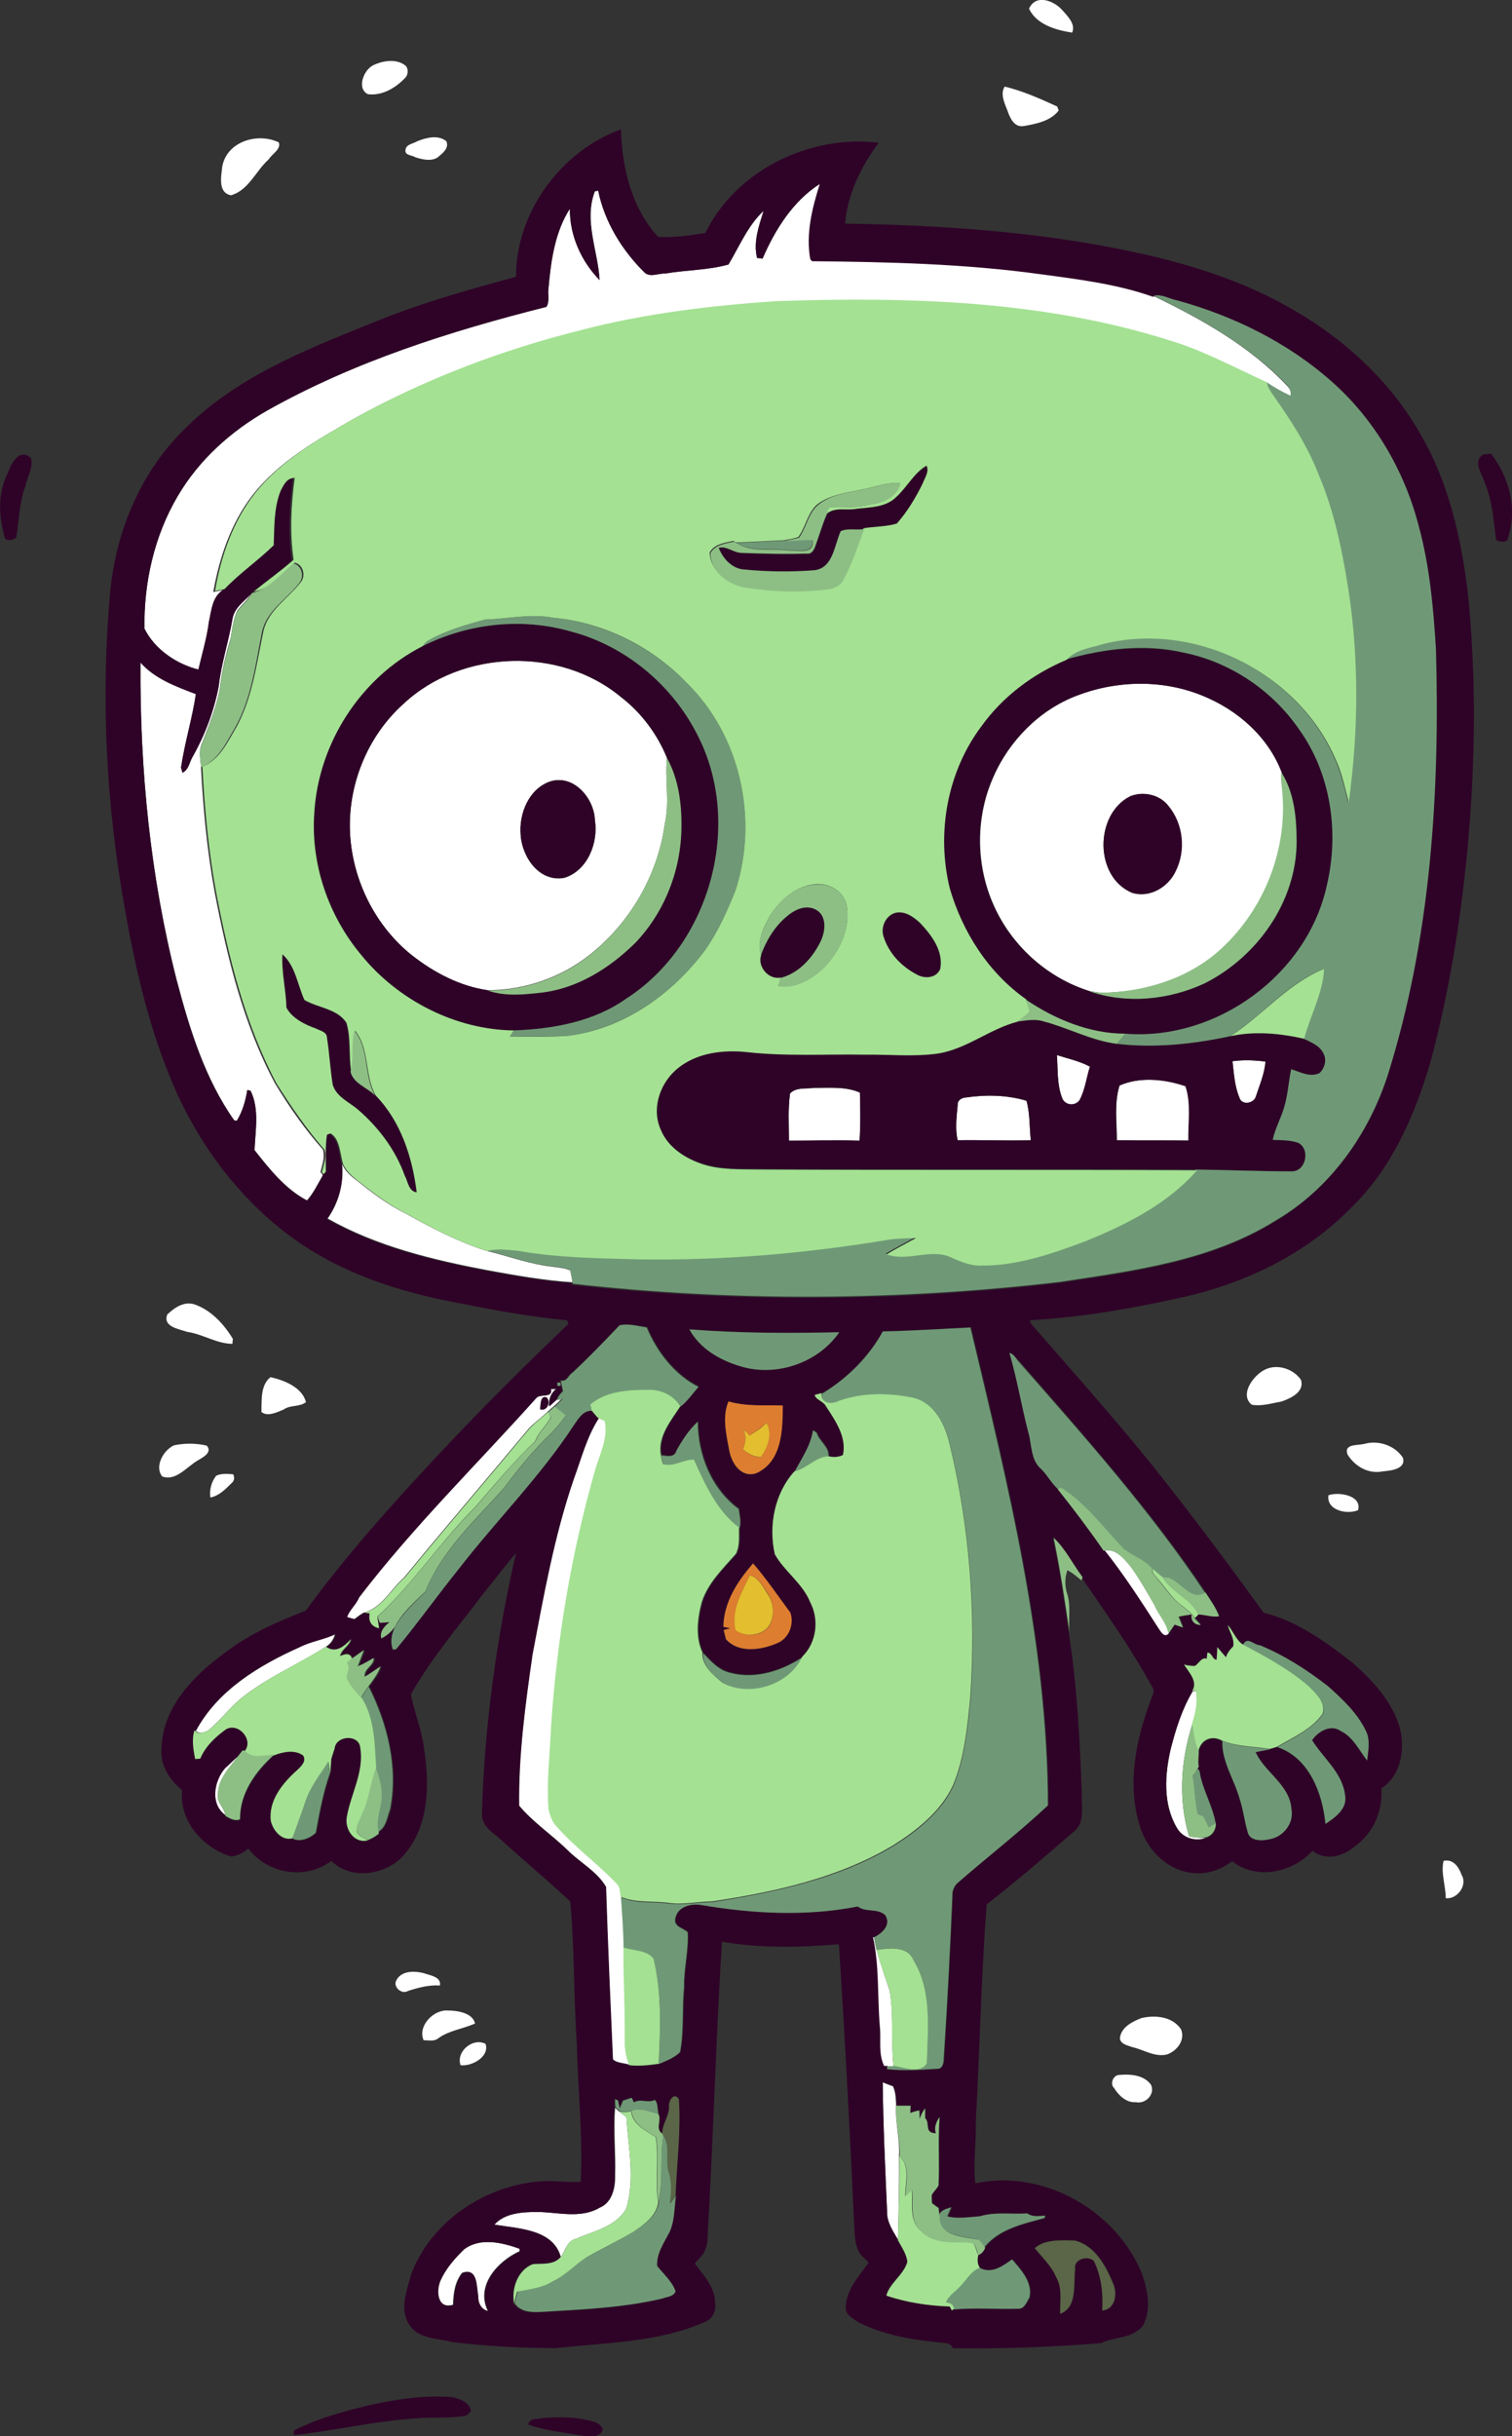
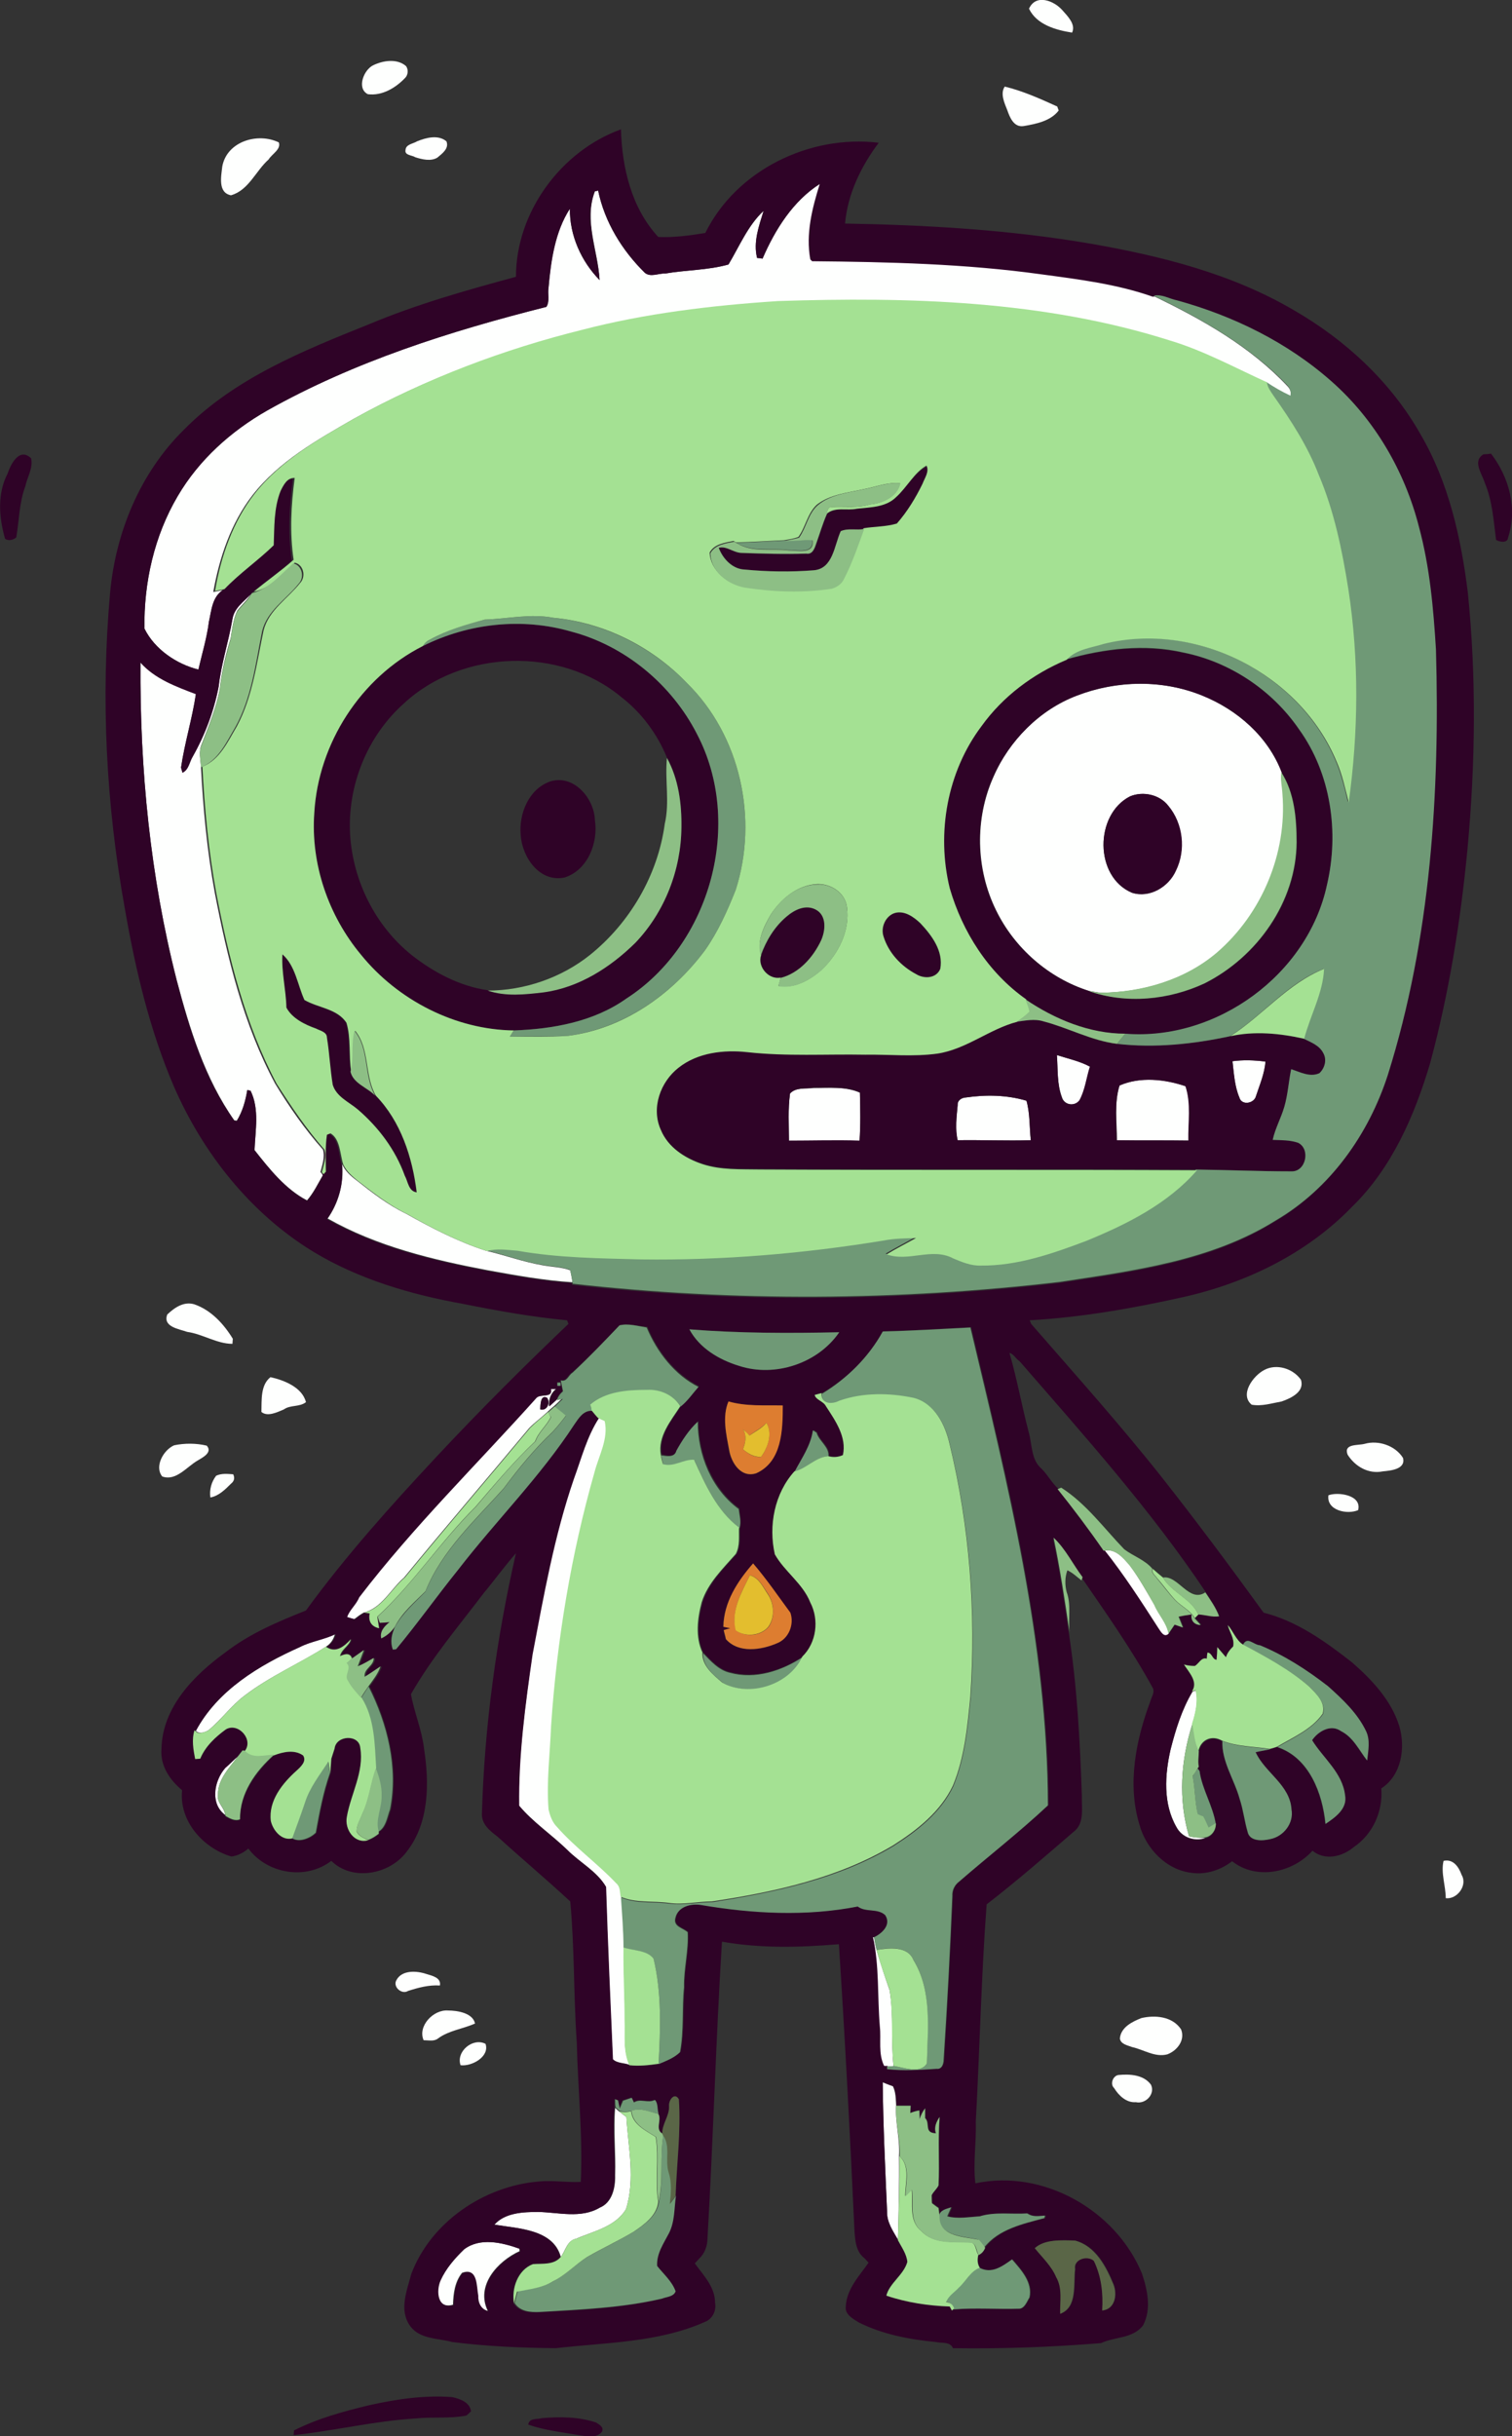
<svg xmlns="http://www.w3.org/2000/svg" version="1.1" id="Layer_1" x="0px" y="0px" viewBox="0 0 417.6 672.4" style="enable-background:new 0 0 417.6 672.4;" xml:space="preserve">
  <rect x="0" y="0" width="417.6" height="672.4" fill="#333333" stroke="none" />
  <style type="text/css">
	.st0{fill:#FEFFFE;}
	.st1{fill:#2F0327;}
	.st2{fill:#6F9976;}
	.st3{fill:#A4E193;}
	.st4{fill:#8DBF85;}
	.st5{fill:#DD7D30;}
	.st6{fill:#E3BE2E;}
	.st7{fill:#5A6647;}
</style>
  <g>
    <path class="st0" d="M284.2,2.4c1.9-4.2,6.9-2.2,9.2,0.4c1.4,1.6,3.8,3.9,2.7,6.2C291.6,8.3,286.3,6.8,284.2,2.4z" />
    <path class="st0" d="M103.1,18c2.7-1.3,6.5-1.9,9,0.2c0.8,1,0.6,2.6-0.3,3.4c-2.6,2.7-6.3,4.9-10.2,4.4   C98.4,24.4,100.5,19.2,103.1,18z" />
    <path class="st0" d="M278.2,30.4c-0.8-2-2-4.6-0.7-6.5c5,1.2,9.9,3.4,14.5,5.5l0.4,1.1c-2.2,2.9-6.2,3.7-9.7,4.3   C280,35.2,278.9,32.4,278.2,30.4z" />
    <path class="st0" d="M61.4,45.9c1.3-6.9,9.8-9.4,15.6-6.6c0.7,1.9-1.9,3.2-2.8,4.7c-3.6,3.2-5.5,8.5-10.4,9.9   C60.1,53.2,61.1,48.6,61.4,45.9z" />
    <path class="st0" d="M115.2,39c2.5-1,5.8-1.9,8.1,0c0.8,2-1.2,3.4-2.5,4.5c-1.8,1.1-4.2,0.5-6.1-0.1c-0.9-0.6-3-0.5-2.7-2   C112.1,39.8,114.1,39.7,115.2,39z" />
    <path class="st0" d="M210.6,71.4c3.5-8.1,8.4-15.9,16-20.8c-2.1,6.7-3.9,13.7-2.6,20.8l0.5,0.5c21.1,0.1,42.2,0.7,63.2,3.6   c10.4,1.5,21,2.7,30.9,6.2c13.5,6.5,26.8,14,37.1,25c0.7,0.8,1,1.7,0.8,2.8c-2.3-1.1-4.6-2.4-6.7-3.8c-8.8-3.9-17.4-8.6-26.7-11.5   c-34.9-11.1-72-12.2-108.4-10.9c-18.3,1.2-36.6,3.3-54.3,8c-21.8,5.5-43.1,13.4-62.7,24.3c-10.1,5.8-20.6,11.7-27.9,21   c-6,7.7-9.2,17.3-10.9,26.8c0.6-0.1,1.9-0.4,2.6-0.5c-2.9,1.9-3.1,5.6-3.8,8.7c-0.5,4.5-1.9,8.8-2.9,13.2   c-6.1-1.5-12.1-5.6-14.9-11.3c-0.2-12.7,2.7-25.6,9.2-36.6c5.8-10,14.7-17.9,24.7-23.6c24-13.5,50.5-21.9,77.1-28.6   c1-1.5,0.3-3.6,0.6-5.3c0.6-7.4,1.7-15.4,5.9-21.8c-0.1,7.3,3.1,14.5,8.2,19.7c-0.4-8.1-4.4-16.4-1.3-24.5c0.2-0.1,0.7-0.2,0.9-0.2   c1.8,8.7,6.6,16.5,12.9,22.7c1.6,1.3,3.8,0.1,5.6,0.2c5.8-1,11.8-0.9,17.5-2.5c3-5,5.4-10.8,9.7-14.8c-1.3,4.2-2.9,8.6-1.8,13   C209.5,71.2,210.3,71.3,210.6,71.4z" />
    <path class="st0" d="M64.2,170.8c0.5-3.1,3.1-4.8,5.1-6.9c-1,1.8-2.6,3.1-3.8,4.7c-1.1,2.4-1.4,5.1-1.8,7.6c-1.4,4.6-2.5,9.3-3,14   c-1,5.3-3.1,10.2-5,15.2c-0.9,2-0.3,4.2-0.2,6.2c0.6,11.6,1.7,23.2,3.8,34.7c3.5,18.1,7.9,36.4,16.7,52.8   c3.9,6.4,8.2,12.6,13.2,18.2c0.6,2.1-0.2,4.2-0.7,6.2c0.1,0.1,0.4,0.4,0.5,0.6l0.2,0.2c-1.4,2.4-2.6,4.9-4.4,7   c-6-3.1-10.4-8.7-14.5-13.9c0.2-5.4,1.4-11.4-1.1-16.4c-0.2,0-0.7-0.1-0.9-0.2c-0.5,3-1.3,5.9-2.9,8.5l-0.7-0.1   c-8.1-11.5-12.3-25.2-15.9-38.7c-7.3-28.6-10.2-58.2-10-87.7c4,4.5,9.9,6.6,15.3,8.7c-1,6.8-3.1,13.5-4.1,20.3l0.4,1.4   c1.8-0.8,1.9-2.9,2.8-4.4c3.4-6,5.9-12.6,7.2-19.4C61.1,183.1,63.2,177,64.2,170.8z" />
    <g>
-       <path class="st0" d="M111.5,194.2c16-15,43.3-15.8,60.1-1.7c5.6,4.3,10,10.3,12.6,16.7c-0.6,6,0.8,12.2-0.6,18.2    c-1.9,14.1-9.6,27.3-20.7,36.1c-7.9,6.3-18.1,9.8-28.2,9.8c-7.7-1.1-14.9-4.9-21-9.7c-10-8-16.2-20.4-17-33.2    C95.9,216.9,101.4,203.2,111.5,194.2z M151.9,215.7c-5.9,2.1-8.6,8.9-8.1,14.8c0.4,6.1,5.2,13.1,12.1,11.8c6.4-2,9.4-9.7,8.4-15.9    C164.1,220.3,158.4,213.6,151.9,215.7z" />
-     </g>
+       </g>
    <g>
      <path class="st0" d="M297.4,192c11-4.2,23.7-4.5,34.7,0c9.6,3.9,18.1,11.3,21.9,21.2c-0.3,2,0.2,4,0.4,6    c1.3,16.3-5.7,33.1-18.1,43.7c-9,7.6-20.8,11.1-32.4,11.1c-0.8-0.1-2.4-0.4-3.1-0.5c-11.1-3.5-20.6-11.8-25.7-22.3    c-5.6-11.4-5.9-25.2-0.7-36.8C278.7,204.4,287.1,195.9,297.4,192z M312.1,219.8c-9.8,5-9.9,22.2,0.5,26.6    c4.9,1.6,10.1-1.6,12.1-6.1c2.8-5.7,2-13-2.1-17.9C320.3,219.3,315.7,218.3,312.1,219.8z" />
    </g>
    <path class="st0" d="M291.9,291.2c3.1,1,6.4,1.7,9.2,3.2c-1,3.1-1.4,6.4-2.9,9.3c-1.4,1.8-4.3,1.3-4.9-0.9   C291.9,299.1,292.2,295.1,291.9,291.2z" />
    <path class="st0" d="M340.4,292.9c3-0.4,6.1-0.3,9.1,0.1c-0.2,3.2-1.6,6.5-2.6,9.5c-0.5,2.1-4,2.7-4.6,0.4   C340.9,299.7,340.8,296.2,340.4,292.9z" />
    <path class="st0" d="M309.2,299.6c5.7-2.5,12.5-1.8,18.3,0.2c1.6,4.7,0.7,10,0.8,15c-6.6-0.1-13.2,0-19.8-0.1   C308.5,309.7,307.7,304.5,309.2,299.6z" />
    <path class="st0" d="M218.2,301.8c1.7-1.8,4.3-1.2,6.5-1.5c4.2,0,8.9-0.5,12.8,1.3c0.1,4.4,0.2,8.9-0.1,13.3c-6.5-0.2-13,0-19.5,0   C217.9,310.5,217.6,306.1,218.2,301.8z" />
    <path class="st0" d="M264.5,305c-0.1-1.3,1.1-2,2.3-2.1c5.5-0.8,11.3-0.7,16.7,0.9c1,3.6,0.8,7.3,1.2,10.9   c-6.7,0.2-13.5-0.1-20.2,0C263.7,311.7,264.2,308.1,264.5,305z" />
    <path class="st0" d="M94.5,321.3c0.8,1.9,2.4,3.3,4,4.5c4.3,3.4,8.7,6.8,13.7,9.2c7.1,4,14.3,7.7,22,10.2c5.2,1.2,10.3,3.1,15.6,4   c2.6,0.5,5.3,0.5,7.7,1.4c0.2,0.8,0.5,2.4,0.6,3.3c-7.8-0.5-15.6-1.9-23.3-3.3c-15.3-2.9-30.7-6.6-44.3-14.3   C93.5,332,95,326.6,94.5,321.3z" />
    <path class="st0" d="M46.2,362.8c2-1.9,4.6-3.7,7.5-2.8c4.6,1.6,8.1,5.4,10.6,9.5l-0.1,1.4c-4.3,0-8.2-2.7-12.5-3.3   C49.4,366.8,44.9,366.2,46.2,362.8z" />
    <path class="st0" d="M349.2,378.1c3.4-1.8,7.9-0.4,10.1,2.7c1.1,3.3-2.7,5.1-5.3,6c-2.8,0.5-5.5,1.4-8.3,0.9   C342.3,384.9,346.1,379.7,349.2,378.1z" />
    <path class="st0" d="M72.2,389.7c0.1-3.2-0.3-7.4,2.5-9.6c3.7,0.8,8.8,2.8,9.8,6.9c-1.8,1.4-4.3,0.7-6.1,2   C76.5,389.8,73.9,391.1,72.2,389.7z" />
    <g>
      <path class="st0" d="M152.1,383.3c0.4,0,1.1,0,1.5,0c-1.5,1.2-2.1,2.9-2,4.8l2-1.8l1.7-0.4c-0.6,0.6-1.7,1.7-2.3,2.2    s-1.2,1-1.8,1.6c-1.6,1.5-3.4,2.8-5,4.4c-11.5,13.8-23.2,27.4-34.6,41.3c-3.7,3.2-6.1,8.4-11.2,9.7c-0.9,0.5-1.7,1.1-2.6,1.8    c-0.8-0.2-1.5-0.4-2.2-0.6c0.7-1.9,2.5-3.4,3.3-5.4c14.9-19.5,32.6-36.8,49-55.1C149.4,384.6,152.6,385.9,152.1,383.3z M149.2,389    c1.8,0.5,2.9-1.8,1.9-3.2C149.2,384.8,149.3,387.8,149.2,389z" />
    </g>
    <path class="st0" d="M165.4,391.4c0.4,0.2,1.3,0.6,1.8,0.8c1.1,5-1.6,9.5-2.8,14.1c-6.5,22.9-10.4,46.4-12,70.1   c-0.3,7.7-1.3,15.3-0.7,23c0.3,1.8,1,3.5,2.3,4.8c5,5.6,11.2,10.1,16.4,15.6c1.1,1,1,2.4,1.2,3.7c0.4,4.6,0.7,9.3,0.7,13.9   c-0.1,6.7,0.3,13.3,0.3,20c0.1,4.2-0.5,8.6,1.3,12.5c-1.5-0.6-3.5-0.4-4.7-1.6c-0.7-15.9-1.4-31.7-1.9-47.6   c-2.5-4.3-7.2-6.7-10.7-10.2c-4.3-4.2-9.4-7.6-13.3-12.2c-0.2-14,1.8-28,3.7-41.8c3.1-16.3,6-32.7,11.4-48.4   C160.5,402.5,162.1,396.5,165.4,391.4z" />
    <path class="st0" d="M48.1,398.9c2.9-0.6,6.1-0.6,9,0.1c1.7,1.9-1.2,3.3-2.5,4.1c-3,1.7-6,5.8-9.8,4.4   C42.6,404.8,45.1,400.2,48.1,398.9z" />
    <path class="st0" d="M376.9,398.5c3.8-1.1,8.5,0.5,10.6,3.9c0.8,3.1-3.4,3.5-5.6,3.7c-3.9,0.8-7.6-1.3-9.7-4.6   C371,398.4,375,399,376.9,398.5z" />
    <path class="st0" d="M59.7,407.3c1.5-0.7,3.1-0.5,4.7-0.4c0.5,1,0.3,1.9-0.6,2.6c-1.6,1.6-3.4,3.4-5.7,3.8   C57.8,411.1,58.4,409,59.7,407.3z" />
    <path class="st0" d="M366.9,412.7c2.6-1,9.3-0.1,8.2,4.1C372.1,418.1,366.3,416.9,366.9,412.7z" />
    <path class="st0" d="M305,428c3.1-0.7,5.3,2,7.1,4.1c2.5,3.4,4.6,7.2,6.8,10.9c1.2,2.7,3.4,4.9,3.9,7.9c-1.4,1.4-2.3-0.5-3-1.5   C315,442.1,310.4,434.8,305,428z" />
    <path class="st0" d="M82.8,454.6c3.1-1.6,6.6-2,9.7-3.6c-0.4,1.5-1.2,2.7-2.5,3.5c-7.4,4.7-15.6,8.2-22.6,13.6   c-3.7,2.8-6.3,6.6-9.9,9.5c-0.9,0.5-2.5,1.1-3.4,0.1C60.1,466.5,71.6,459.6,82.8,454.6z" />
    <path class="st0" d="M329.3,466.9l1-0.3c0.7,3.1-0.1,6.3-1,9.3c-3.2,10-3.9,20.8-0.9,30.9c1.5,0.4,3,0.4,4.5,0.5   c-3.1,1-6.5-0.2-8-3.1c-3.7-6.5-3.2-14.4-1.6-21.4C324.7,477.3,326.4,471.8,329.3,466.9z" />
    <path class="st0" d="M62.2,487.9c1.3-1.1,2.4-2.3,3.7-3.4c-2.4,3.3-5.8,6.5-5.7,10.9c-0.4,2.1,1.8,3.5,2,5.5   C58,497.8,59,491.5,62.2,487.9z" />
    <path class="st0" d="M398.7,513.6c2.7-0.6,4.2,1.7,5,3.9c1.7,2.9-1.3,6.8-4.4,6.4C399.3,520.5,397.9,516.9,398.7,513.6z" />
    <path class="st0" d="M240.9,534.7h0.5c0.2,1.2,0.4,2.3,0.7,3.5c1.1,3.8,2.3,7.4,3.6,11.1c1.2,6.9,0.3,14,1.1,21   c-0.5,0-1.4,0-1.8,0.1h-1c-1.7-3.4-0.8-7.3-1.2-10.9C242.1,551.2,242.7,542.8,240.9,534.7z" />
    <path class="st0" d="M109.5,546.5c1.5-2.8,5.5-2.6,8.2-1.7c1.6,0.5,4.2,1,3.8,3.2c-3.1-0.2-6,0.6-8.8,1.5   C110.9,550.6,108.4,548.3,109.5,546.5z" />
    <path class="st0" d="M117,563.1c-1.7-3.9,2.7-8.5,6.7-8.2c2.7,0,6.9,0.7,7.5,3.6c-3.4,1.5-7.2,1.9-10.2,4.1   C119.9,563.5,118.4,563.1,117,563.1z" />
    <path class="st0" d="M315.2,557c3.8-0.9,8.6-0.5,11,3.1c1.2,3-1.1,5.9-3.8,6.9c-3.4,0.9-6.5-1.3-9.7-2c-1.3-0.5-3.2-0.8-3.4-2.4   C309.6,559.5,312.7,558,315.2,557z" />
    <path class="st0" d="M127.2,570c-1.3-3.8,3.4-7.7,6.9-5.9C135.3,567.7,130.2,570.4,127.2,570z" />
    <path class="st0" d="M308.9,572.7c3.1-0.3,7-0.1,9,2.7c1.2,2.6-1.5,5.4-4.2,4.8c-2.6,0.2-4.7-1.8-6-3.9   C306.5,575.2,307.4,572.9,308.9,572.7z" />
    <path class="st0" d="M243.8,574.7c0.9,0.4,1.9,0.7,2.8,1.1c0.8,1.6,0.8,3.5,0.9,5.3c-0.3,4.7,1.1,9.2,0.8,13.9   c0.1,7.7-0.1,15.4-0.3,23.1c-1.4-2.4-3.1-4.8-3-7.8C244.5,598.6,243.9,586.6,243.8,574.7z" />
    <path class="st0" d="M169.9,581.8l1,0.9c0.7,0.5,1.4,1.1,2.1,1.6c0.5,8.4,2.5,17.1-0.1,25.4c-2.9,4.9-9,6.1-13.8,8.2   c-2.5,0.5-2.9,3.3-4.2,5c-2.1-7.7-11.8-7.8-18.3-8.9c2.9-3.3,8-3.5,12.1-3.5c5.6,0.1,11.8,1.9,17-1.2c3.4-1.4,4.3-5.5,4.2-8.9   C170.1,594.2,169.4,588,169.9,581.8z" />
    <path class="st0" d="M128.2,620.8c4.4-3.3,10.4-1.9,15.2-0.2l0.1,0.7c-6.1,2.8-12.2,9.5-8.8,16.5c-2-0.5-2.9-2.4-2.8-4.3   c-0.5-2.5,0-7.8-4.3-6.2c-2,2.5-2.4,5.7-2.5,8.8c-4.5,1.3-4.8-3.9-3.6-6.8C123.2,626.1,125.6,623.3,128.2,620.8z" />
  </g>
  <g>
    <g>
      <path class="st1" d="M142.5,76.4c0-17.8,12.4-34.7,29-40.7c0.3,10.6,2.9,21.7,10.3,29.7c4.3,0.2,8.7-0.4,13-1.1    c8.6-17.4,28.9-27.2,47.9-24.9c-4.9,6.5-8.6,14.2-9.3,22.3c22.6,0.4,45.2,1.7,67.5,5.5c19.6,3.4,39.3,8.3,56.6,18.5    c14.2,8.2,26.7,19.8,34.8,34.1c7.8,13.3,11.2,28.5,13.1,43.7c2.4,23.6,2.1,47.3-0.1,70.9c-1.9,19.9-5.1,39.7-10.3,59    c-4.3,14.5-10.6,29-21.6,39.7c-12.5,12.9-29.2,21-46.6,24.9c-13.9,3.1-28.1,5.6-42.4,6.4l0.4,1c12.1,13.9,24.4,27.6,35.9,42.1    c9.7,12.3,19.1,24.9,28.3,37.6c9.2,2.3,17.1,8,24.4,13.7c5.5,4.8,10.9,10.5,13.1,17.7c1.7,5.9,0.6,13.5-5,17.1    c0.5,6.3-2.3,12.6-7.6,16.2c-3.2,2.7-8,3.8-11.4,1c-5.5,6.1-15.5,8.2-22.2,2.9c-3.1,2.4-7.2,3.8-11.2,3.2    c-7-0.8-12.6-6.7-14.4-13.3c-3.4-11.2-1-23.3,3-34c0.3-1.2,1.3-2.5,0.7-3.7c-5.8-10.6-12.8-20.5-19.6-30.4    c-2.7-3.6-4.6-7.8-8-10.9c1.9,8.6,3.1,17.3,4.4,26.1c2.3,14.9,3.1,30,3.6,45c-0.1,3.4,0.8,7.6-2.3,9.9c-7.9,6.8-15.7,13.6-24,20    c-1.5,20-1.9,40.1-3,60.1c0.2,5.6-0.8,11.5-0.1,16.9c18.7-4,38.8,7.4,46,24.9c1.5,4.5,2.7,9.8,0.3,14.3c-2.8,3.7-7.8,3.1-11.6,4.9    c-13.5,1.1-27.3,1.6-40.9,1.4c-0.8-1.9-3.1-1.3-4.7-1.7c-7.3-0.7-14.7-2.1-21.3-5.4c-1.6-1-3.9-2.2-3.6-4.4    c0.2-4.8,3.7-8.4,6.3-12.1c-0.3-0.3-0.8-0.9-1.1-1.2c-2.4-1.8-2.6-4.8-2.8-7.5c-1.2-26.4-2.6-52.8-4.3-79.2    c-10.7,0.9-21.6,1.2-32.3-0.7c-1.7,27.3-2.4,54.6-4,81.9c0,2.1-0.8,4.2-2.3,5.6c-0.3,0.3-0.9,1-1.2,1.3c2.4,3.3,5.6,6.5,5.6,10.9    c0.4,2.1-0.7,4.4-2.7,5.2c-13,5.8-27.4,5.7-41.3,7.3c-9.6-0.1-19.2-0.5-28.6-1.7c-3.9-1.1-8.9-0.7-11.6-4.4    c-3.2-4.4-0.9-9.8,0.3-14.4c5.4-14.3,20-24.2,35.1-25.5c3.9-0.4,7.8,0.3,11.7,0.1c0.6-12.8-0.8-25.7-1.1-38.5    c-0.9-12.9-0.6-26-1.8-38.9c-6.6-6.1-13.5-11.9-20.1-17.9c-2.1-1.6-4.4-3.4-4.3-6.3c0.7-24.2,4-48.3,9.4-71.9    c-3.1,3.5-5.9,7.4-8.9,11c-6.9,9.1-14.4,17.9-20.1,27.9c0.9,5,3,9.8,3.6,14.9c1.5,9.6,1.5,20.6-4.8,28.6c-4.7,6.3-15,8.2-20.8,2.5    c-7,5.4-17.7,3.6-22.9-3.4c-1.3,1.1-2.9,2-4.7,2.2c-7.8-2.3-14.5-9.8-13.6-18.3c-3.4-2.8-6.1-6.8-5.7-11.4    c0.2-11.4,8.9-20.3,17.6-26.6c6.7-5.2,14.5-8.5,22.3-11.6c11-15.1,23.5-29,36.3-42.7c11.7-12.5,23.8-24.6,36.2-36.4    c-0.1-0.3-0.3-0.8-0.4-1c-9.6-0.9-19.1-2.6-28.6-4.5c-14.5-2.6-28.9-6.8-41.6-14.5C69.1,334.8,56,318.2,48,299.8    c-6.7-15.6-10.6-32.3-13.5-48.9c-5.2-28.7-6.7-58.1-4.1-87.2c1.5-16.7,8.3-33.2,20.4-45.1c14-14.2,32.9-21.8,51.1-29.1    C115,84,128.8,80.1,142.5,76.4z M210.6,71.4c-0.4-0.1-1.1-0.2-1.5-0.2c-1.1-4.4,0.5-8.8,1.8-13c-4.3,3.9-6.7,9.8-9.7,14.8    c-5.7,1.6-11.7,1.5-17.5,2.5c-1.8-0.1-4,1.1-5.6-0.2c-6.3-6.2-11.1-14-12.9-22.7c-0.2,0.1-0.7,0.2-0.9,0.2    c-3.2,8.1,0.8,16.4,1.3,24.5c-5.1-5.2-8.3-12.4-8.2-19.7c-4.1,6.4-5.2,14.3-5.9,21.8c-0.3,1.7,0.4,3.8-0.6,5.3    c-26.6,6.7-53.1,15.1-77.1,28.6c-10,5.7-18.8,13.6-24.7,23.6c-6.5,11-9.4,23.9-9.2,36.6c2.8,5.7,8.9,9.8,14.9,11.3    c1-4.4,2.3-8.7,2.9-13.2c0.7-3.1,0.9-6.8,3.8-8.7c4.2-4.4,9.3-7.9,13.6-12.1c0.2-5-0.1-10.2,1.9-15c0.8-1.6,1.8-3.7,3.9-3.6    c-1,7.5-1.4,15.1-0.3,22.6c-3.4,3.1-7.4,5.8-11,8.8l-0.3,0.4c-2,2.1-4.6,3.8-5.1,6.9c-1.1,6.3-3.1,12.3-3.8,18.6    c-1.3,6.8-3.8,13.4-7.2,19.4c-0.9,1.5-1.1,3.6-2.8,4.4l-0.4-1.4c1-6.9,3.1-13.5,4.1-20.3c-5.5-2.1-11.3-4.2-15.3-8.7    c-0.2,29.5,2.7,59.1,10,87.7c3.5,13.5,7.7,27.2,15.9,38.7l0.7,0.1c1.6-2.6,2.4-5.5,2.9-8.5c0.2,0,0.7,0.1,0.9,0.2    c2.5,5.1,1.3,11,1.1,16.4c4.1,5.2,8.6,10.8,14.5,13.9c1.9-2.1,3-4.6,4.4-7l-0.2-0.2c0.1-0.2,0.5-0.5,0.6-0.7    c0-3.4-0.2-6.8,0.3-10.2l1-0.4c2.8,1.6,2.6,5.7,3.5,8.6c0.6,5.3-1,10.7-4.1,15c13.7,7.7,29.1,11.4,44.3,14.3    c7.7,1.4,15.5,2.8,23.3,3.3l0.1,0.5c44.6,5,89.9,4.7,134.5-0.5c20.4-3.1,41.8-5.8,59.7-17c15-8.8,25.6-23.7,30.9-40.1    c11.9-37.8,14.5-78,13.3-117.4c-0.7-11.4-1.7-22.9-4.7-33.9c-3.9-15.4-12.2-29.6-24.1-40.1c-12.1-10.8-27.1-18.1-42.7-22.4    c-2.2-0.5-4.2-1.8-6.5-1.3c-9.9-3.5-20.5-4.8-30.9-6.2c-20.9-2.9-42.1-3.4-63.2-3.6l-0.5-0.5c-1.3-7,0.5-14.1,2.6-20.8    C219.1,55.4,214.1,63.3,210.6,71.4z M171.1,365.8c-4.3,4.5-8.5,8.9-13.1,13c-1.2,0.6-1.5,2.6-3.2,2.1c0.2,0.8,0.5,2.3,0.6,3    c-0.8,0.7-1.4,1.5-1.7,2.5l-2,1.8c-0.1-2,0.5-3.6,2-4.8c-0.4,0-1.2,0-1.5,0c0.5,2.6-2.8,1.2-4,2.4c-16.4,18.3-34,35.5-49,55.1    c-0.8,2-2.7,3.5-3.3,5.4c0.7,0.2,1.5,0.5,2.2,0.6c0.8-0.6,1.7-1.3,2.6-1.8l1.5,0.2c-0.4,2.1,0.3,3.6,2.6,4.1    c-0.1-0.8-0.4-2.4-0.5-3.2c0.2,0.4,0.5,1.3,0.6,1.7c0.7-0.1,2-0.2,2.7-0.2c-1.4,1-2.7,2.6-2.3,4.5c1.6-0.7,2.9-1.9,3.8-3.3    c-0.9,2-1.5,4-0.6,6.3c0.2,0,0.7,0,0.9-0.1c5.9-7.1,11.3-14.7,17.1-21.9c10.5-13.5,22.8-25.7,32.1-40.1c1.2-1.8,2.5-4,5-3.8    c0.5,0.5,1.4,1.6,1.8,2.1c-3.3,5.1-4.8,11.1-6.9,16.8c-5.4,15.7-8.3,32.1-11.4,48.4c-2,13.8-3.9,27.9-3.7,41.8    c3.8,4.6,8.9,8,13.3,12.2c3.4,3.5,8.2,5.9,10.7,10.2c0.5,15.9,1.2,31.7,1.9,47.6c1.2,1.2,3.2,1,4.7,1.6c2.7,0.3,5.5,0,8.1-0.4    c2.1-0.9,4.2-1.7,5.9-3.3c1.1-5.9,0.6-11.9,1.1-17.9c-0.1-5.1,1.3-10.1,1-15.2c-1.3-1.2-4.1-1.6-3.4-3.9c0.6-3.2,4.4-4.1,7.2-3.6    c14.3,2.4,29,3.2,43.2,0.4c2.2,1.8,5.5,0.4,7.6,2.4c1.7,2.7-0.9,5-3.1,6.1h-0.5c1.8,8.1,1.2,16.5,1.9,24.7    c0.4,3.6-0.5,7.5,1.2,10.9h1v0.8c4.5,0.5,9.2,0.2,13.7-0.1c1.4,0.2,1.9-1.4,1.9-2.5c0.9-15,1.7-30.1,2.4-45.2    c-0.1-1.5,0.6-3,1.8-3.9c8.1-7.1,16.7-13.7,24.6-21.1c-0.1-44.8-11.1-88.6-21.4-131.9c-8.1,0.4-16.1,1-24.2,1.1    c-3.9,7.1-9.8,12.9-16.8,17c-0.5,0.1-1.4,0.4-1.9,0.5c0.3,1.4,2.4,1.7,3.1,3.1c2.6,4,5.8,8.5,4.7,13.5c-1.3,0.6-2.7,0.7-4.1,0.3    c0.2-2.6-2.6-4.1-3.3-6.5c-0.3-0.2-0.7-0.5-1-0.6c-0.7,4.1-3.1,7.7-5,11.3c-5.5,6.1-7.1,15-5.4,22.9c2.7,4.9,7.7,8.1,9.8,13.3    c2.4,4.8,1.7,11.1-2.2,14.9c-5.8,3.9-13.2,6.3-20.2,4.4c-3.1-0.7-5.3-3.2-7.4-5.4c-2.1-4.3-1.4-9.4-0.2-13.9    c1.7-5.3,5.8-9.3,9.4-13.3c1.2-2.3,0.8-4.9,0.9-7.3c0.5-1.7-0.1-3.5-0.2-5.3c-7.5-5.5-11.3-15-11.3-24.1c-2.4,2.3-4.2,5.2-5.9,8    c-0.6,2-2.7,1.6-4.2,1.2c-0.9-5.1,2.7-9.4,5.4-13.4c1.9-1.5,3.3-3.6,4.9-5.4c-6.6-3.3-11.5-9.6-14.3-16.4    C176.1,366,173.5,365.2,171.1,365.8z M190.4,366.9c2.8,5.2,8.2,8.4,13.7,10.1c9.9,3.2,21.7-0.7,27.6-9.3    C218,368,204.1,368,190.4,366.9z M278.8,373.4c2.1,7.2,3.4,14.6,5.3,21.8c1,3.4,0.6,7.7,3.6,10.2c1.7,1.7,2.8,3.9,4.6,5.5    c4.4,5.6,8.6,11.2,12.7,17h0.1c5.4,6.8,10.1,14.1,14.8,21.4c0.7,1,1.6,2.9,3,1.5c0.4-0.6,1.3-1.9,1.7-2.5c0.6,0.2,1.7,0.6,2.3,0.8    c-0.4-1-0.8-2.1-1.2-3c0.9-0.1,2.7-0.4,3.6-0.6c-0.3,1.7,0.8,2.9,2.5,2.9c-0.4-0.5-1.3-1.4-1.7-1.9l1-1c1.9,0.1,3.9,0.8,5.7,0.5    c-1-2.4-2.5-4.5-3.8-6.6c-15.2-22.7-33.5-43.1-51.4-63.7C280.5,375,280,373.7,278.8,373.4z M153.9,381.5v0.9h0.9v-0.9H153.9z     M201.2,386.8c-1.8,4.2-0.6,9.1,0.1,13.5c0.7,3.5,3.3,7.7,7.5,6.4c7.1-3.3,7.3-12,7.3-18.7C211.2,387.9,206.1,388.2,201.2,386.8z     M208,431.5c-4.3,5-8.1,10.8-8.3,17.5c0.5,0.1,1.4,0.3,1.9,0.4c-0.4,0.1-1.3,0.4-1.8,0.5c0.1,0.6,0.5,1.9,0.6,2.5    c3.5,4,9.8,3.1,14.2,1.1c3.2-1.3,4.7-5.2,3.6-8.4C214.9,440.5,211.7,435.8,208,431.5z M340.6,454.4c-1,0.9-1.7,1.9-1.9,3.2    c-0.6-0.7-1.8-2.1-2.4-2.8c0,0.9-0.2,2.6-0.2,3.5c-1.3-0.1-1.2-1.9-2.5-2c0,0.4-0.1,1.3-0.2,1.7c-1.5-0.5-2.2,1.3-3.3,2    c-1,0-2-0.1-3-0.4c1.4,2.1,3.9,4.7,2.2,7.4c-2.9,4.9-4.6,10.4-6,15.9c-1.6,7-2.1,15,1.6,21.4c1.5,2.9,5,4.1,8,3.1    c1.8-0.4,3-2.2,2.9-3.9c-0.8-5.1-3.7-9.6-4.5-14.7l-0.5-0.7l0.3-0.4c-0.3-1.5,0-2.9,0-4.3c0.7-3.1,3.7-4.4,6.5-2.8    c-0.2,5.7,3.3,10.6,4.7,15.9c1,3,1.4,6.1,2.2,9.1c0.6,2.7,4.1,2.5,6.2,2c3.7-0.7,6.6-4.4,5.9-8.2c-0.4-6.8-7.4-10.1-9.9-15.8    c1.3-0.3,2.7-0.5,4-0.8c0.5-0.2,1.5-0.5,2-0.6c8.8,2.9,12.5,12.8,13.3,21.2c2.7-1.8,6.1-4.2,5.4-7.9c-0.7-6.2-6.1-10.2-9.1-15.2    c1.7-2.5,5.2-4.5,8-2.5c3.4,1.7,5,5.3,7.2,8.1c0.3-2.7,0.9-5.5-0.3-8.1c-2.3-5-6.4-8.8-10.5-12.4c-5.8-4.5-12-8.5-18.8-11.3    c-1.7-0.1-3.5-2.6-4.7-0.1c-2-1.3-2.7-3.7-4.2-5.4C339.6,450.5,341,452.2,340.6,454.4z M82.8,454.6c-11.2,5-22.7,11.9-28.7,23.1    l-0.3-0.2c-0.8,2.6-0.3,5.2,0.2,7.9c0.3,0,1-0.1,1.4-0.1c1.4-3.4,4.2-6,7.1-8.1c3.5-2.1,7.8,3,5.1,6.1l-0.6-0.1    c-0.3,0.4-0.8,1.1-1.1,1.4c-1.3,1.1-2.4,2.3-3.7,3.4c-3.1,3.6-4.2,9.9,0,13.1l0.1,0.3c1.2,0.6,2.6,1.5,4,0.9    c-0.1-7.1,4.4-13.2,9.4-17.8c2.6-1,5.7-1.6,8.1,0c1.1,1.7-0.8,3.2-1.8,4.2c-3.9,3.6-7.8,8.3-7.1,13.9c0.6,2.6,2.9,5.5,5.9,4.8    c1.9,1.3,5,0.1,6.6-1.5c1-5.5,2-11.1,3.9-16.4c0.1-1.4,0.2-2.7,0.3-4.1c0.2-0.7,0.7-2.1,0.9-2.8c0.4-3.6,6.8-4,7.1-0.2    c1.1,6.6-2.6,12.7-3.7,19c-0.7,3.5,2,7.6,5.9,6.5c1.1-0.4,2-1,2.9-1.7v-0.6c2.1-1.2,2.5-4,3.3-6.2c2.2-11.5-0.8-23.6-5.9-33.9    c1.3-1.8,2.7-3.5,3.4-5.6c-1.4,1-2.9,2-4.4,2.9c-0.3-2.3,2.6-3,2.5-5.2c-1.4,0.8-2.9,1.6-4.4,2.3c0.4-1.1,1.3-3.4,1.7-4.5    l-3.4,2.4c-0.4-1.4-1.5-1.6-3.3-0.7c0.4-2,2.6-2.8,3-4.7c-1.7,2-4.1,4-6.9,2.1c1.3-0.8,2.1-2,2.5-3.5    C89.4,452.6,85.9,453,82.8,454.6z M243.8,574.7c0.1,11.9,0.7,23.8,1.2,35.7c-0.1,2.9,1.6,5.3,3,7.8c0.9,1.9,2.4,3.8,2.6,6    c-1,3.6-4.9,5.8-5.8,9.3c5.5,2,11.6,2.8,17.5,3l0.6,1.1c0.1-0.2,0.4-0.5,0.6-0.6l0.1,0.4c6-0.5,12.1,0,18.2-0.2    c1.4-0.2,2-2,2.7-3.1c0.9-4.2-2.3-7.6-4.8-10.5c-2.7,1.8-5.7,4.1-9,2.3c-0.7-1.1-0.7-2.4-0.4-3.6c0.8-0.3,1.4-1,1.8-2    c4-5.1,10.7-6.5,16.6-8.1l0.2-0.7c-1.7,0.1-3.4,0.5-4.9-0.6c-4.4,0.3-8.9-0.5-13.1,0.8c-3,0.1-6.2,0.7-9,0    c0.3-0.6,0.8-1.9,1.1-2.5c-1.4,0.4-3,0.7-3.4,2.4c-0.1-0.6-0.2-1.8-0.3-2.3c-0.4-0.3-1.3-1-1.8-1.3c0-0.5,0-1.6-0.1-2.2    c0.5-1,1.4-1.7,1.9-2.7c0.3-6.3-0.2-12.7,0.3-18.9c-0.9,1.3-1.6,2.9-1,4.5c-3.5,0-1.5-2.7-3-4.2c0-0.7,0-2,0-2.7    c-0.7,0.9-1.2,1.9-1.5,3c0-0.6-0.1-1.8-0.1-2.4c-0.9,0.2-1.7,0.4-2.5,0.7c0-0.5,0.1-1.5,0.1-2c-1,0-3,0-4,0    c-0.1-1.8-0.1-3.7-0.9-5.3C245.7,575.5,244.7,575.1,243.8,574.7z M184.8,581.3c0.1,2.7-1.9,4.8-1.9,7.5c-2.2-1.1,0-3.7-1.2-5.5    c-0.4-1.2,0-2.9-1-3.8c-1.9,1-3.9-0.5-5.8,0.7l-0.6-1.3c-0.6,0.2-1.8,0.6-2.4,0.8c-0.2,0.5-0.7,1.6-0.9,2.2    c-0.1-0.6-0.4-1.7-0.5-2.3l-0.8-0.3c0,0.6,0,1.8,0,2.4c-0.5,6.2,0.2,12.4,0.1,18.7c0.1,3.3-0.8,7.5-4.2,8.9    c-5.2,3.1-11.4,1.3-17,1.2c-4.1,0-9.2,0.2-12.1,3.5c6.5,1.1,16.1,1.2,18.3,8.9c-1.9,2.3-5.1,1.8-7.7,2c-4.2,1.5-6,6.8-5.2,10.9    c1.5,2.3,4.4,2.5,6.8,2.4c11.4-0.6,22.8-1.1,33.9-3.7c1.2-0.5,3.3-0.5,3.7-2c-1-2.8-3.3-4.7-5.1-7c-0.2-3.4,1.8-6.2,3.3-9.1    c1.7-3.2,1.5-6.9,1.9-10.3c0.3-8.9,1.5-17.8,0.9-26.7C186.3,577.4,184.6,579.7,184.8,581.3z M128.2,620.8c-2.6,2.5-5,5.3-6.5,8.6    c-1.3,2.9-0.9,8.1,3.6,6.8c0.1-3.1,0.5-6.4,2.5-8.8c4.2-1.6,3.8,3.7,4.3,6.2c-0.1,1.9,0.8,3.9,2.8,4.3c-3.5-7.1,2.7-13.7,8.8-16.5    l-0.1-0.7C138.6,618.9,132.6,617.5,128.2,620.8z M285.8,620.5c2.1,2.6,4.6,4.9,6,8c1.8,3.1,1,6.7,1.1,10.1    c4.8-1.7,3.6-8.2,4.1-12.3c-0.5-2.8,3.4-4,5.2-2.3c2.1,4.3,2.6,9,2.3,13.7c3.5-0.3,4.2-4.4,3.1-7.2c-2-5-4.9-10.6-10.6-12.1    C293.2,618.3,288.5,618,285.8,620.5z" />
    </g>
    <path class="st1" d="M2.1,130.7c0.9-2.7,3.3-7.3,6.5-4.2c0.6,2.7-1.1,5.2-1.6,7.7c-1.7,4.5-1.7,9.4-2.5,14.1   c-0.7,0.7-2.2,1.1-3.1,0.4C-0.3,142.8-0.8,136.3,2.1,130.7z" />
    <path class="st1" d="M409.7,125.4c0.5,0,1.6-0.1,2.1-0.2c5,6.5,7.4,15.2,4.7,23.2c-0.1,1.6-2.4,1.2-3.3,0.6   c-0.7-5.3-1-10.7-3.1-15.7C409.3,130.7,406.6,127.3,409.7,125.4z" />
    <path class="st1" d="M247.5,137.2c3-2.7,5.1-6.9,8.7-8.5c0.8,1.8-0.6,3.4-1.1,5c-2,3.9-4.3,7.7-7.1,11c-3,0.8-6.2,0.7-9.2,1.3   c-2.1,0.4-4.5-0.2-6.5,0.6c-1.7,3.9-2.1,10.4-7.5,10.8c-6.3,0.5-12.7,0.4-19-0.2c-3.4-0.1-6.1-3-7.2-6c2.1-0.6,4,1.3,6.2,1.4   c6,0.3,12,0.4,18,0.2c1.7,0.3,2.3-1.5,2.7-2.7c1-2.8,1.8-5.6,3-8.3c2.3-2,5.6-0.8,8.4-1.4C240.5,140,244.7,140,247.5,137.2z" />
    <g>
      <path class="st1" d="M116.8,178.3c12.6-6.3,27.4-7.9,40.9-4c14.9,3.9,27.8,14.6,34.8,28.3c12.9,24.6,3.8,58-19.5,73    c-9.1,6.4-20.3,8.4-31.1,8.8c-16.1-0.2-32-8.4-42.2-20.9c-9-10.8-13.9-25-12.9-39.1C87.9,205.2,99.6,187,116.8,178.3z     M111.5,194.2c-10.1,9-15.6,22.7-14.8,36.2c0.8,12.8,7,25.2,17,33.2c6.1,4.8,13.3,8.6,21,9.7c4.9,1.7,10.3,1.2,15.4,0.5    c9.8-1.4,18.5-6.9,25.4-13.7c8.1-8.5,12.6-20.1,12.7-31.8c0.1-6.5-0.8-13.4-4-19.2c-2.6-6.4-7-12.4-12.6-16.7    C154.8,178.4,127.6,179.2,111.5,194.2z" />
    </g>
    <g>
      <path class="st1" d="M294.4,182.1c10.5-3,21.7-4.3,32.5-1.9c12.9,2.5,24.5,10.4,31.9,21.2c8.8,12.2,11.1,28.4,7.7,42.9    c-5.4,24.8-30.5,43.1-55.7,41.1c-9.9-0.1-19.5-4-27.6-9.5c-10.4-7.3-17.6-18.6-21.1-30.7c-3.8-15.2-0.7-32.2,8.8-44.7    C276.8,192.2,285.2,186,294.4,182.1z M297.4,192c-10.3,3.9-18.6,12.4-23.1,22.4c-5.2,11.6-4.9,25.4,0.7,36.8    c5.1,10.5,14.6,18.8,25.7,22.3c10.4,3.7,22.2,2.6,32.1-2.1c14.5-7.3,25.4-22.5,25.4-39c-0.1-6.5-0.6-13.6-4.2-19.2    c-3.7-9.9-12.2-17.3-21.9-21.2C321.1,187.5,308.4,187.7,297.4,192z" />
    </g>
    <path class="st1" d="M151.9,215.7c6.5-2.1,12.2,4.6,12.4,10.6c1,6.3-2,13.9-8.4,15.9c-6.9,1.4-11.7-5.6-12.1-11.8   C143.3,224.6,146,217.8,151.9,215.7z" />
    <path class="st1" d="M312.1,219.8c3.6-1.5,8.2-0.5,10.6,2.6c4.1,4.9,4.9,12.2,2.1,17.9c-2,4.5-7.2,7.6-12.1,6.1   C302.2,242,302.3,224.8,312.1,219.8z" />
    <path class="st1" d="M217.3,253c2.1-1.8,5.2-3.4,8-2c3.2,1.5,2.7,5.7,1.6,8.5c-2.1,4.7-6,9.1-11.2,10.4c-3.3,0.7-6.5-3-5.4-6.2   C211.6,259.6,213.9,255.8,217.3,253z" />
    <path class="st1" d="M247.1,252c2.7-0.8,5.3,1.2,7.1,2.9c3.1,3.4,6.4,7.7,5.5,12.6c-1,2.7-4.4,2.7-6.6,1.5   c-4.2-2.3-7.7-5.9-9.1-10.5C243.2,255.9,244.6,252.8,247.1,252z" />
    <path class="st1" d="M78,263.4c3.5,3.1,4.2,8.5,6,12.6c3.7,2.2,9,2.4,11.6,6.3c1.2,4.3,0.6,9,1.3,13.4c0.8,3.3,4.6,4.4,6.8,6.6   c6.9,7.1,10.2,17,11.3,26.7c-2.2-0.3-2.4-3-3.3-4.6c-2.5-7.2-7.2-13.4-13-18.3c-2.5-2-5.8-3.5-6.9-6.8c-0.7-4.3-0.9-8.7-1.6-13   c0-1.6-1.8-1.9-3-2.5c-3.1-1.1-6.6-2.8-8.2-5.8C79,273.2,77.7,268.4,78,263.4z" />
    <g>
      <path class="st1" d="M258.7,290.8c8-1.2,14.3-6.8,22.1-8.8c2.5-0.3,5.1-0.8,7.5-0.1c6.8,1.8,13.2,5.4,20.3,6.2    c10.4,1.2,21,0,31.2-2.1c6.7-1.4,13.8-0.8,20.4,0.7c2,1,4.4,1.9,5.4,4c1,1.8,0.4,4.2-1.1,5.5c-2.6,1.2-5.3-0.3-7.8-1.1    c-0.8,3.4-1,7-1.9,10.4c-0.9,3.1-2.5,6-3.2,9.1c2.3,0.1,4.7,0.1,7,0.8c3.5,1.7,2.2,8-1.8,7.9c-8.8,0-17.6-0.4-26.4-0.5    c-40.2-0.2-80.4,0.1-120.6-0.2c-5.3-0.1-10.8,0.2-16-1.5c-4.8-1.6-9.5-4.7-11.5-9.5c-2.8-5.9-0.1-13.2,4.9-17.1    c5.3-4.2,12.5-4.9,19-4.3c10.8,1.2,21.7,0.5,32.6,0.7C245.4,291,252.1,291.7,258.7,290.8z M291.9,291.2c0.3,3.9,0,7.9,1.3,11.6    c0.6,2.2,3.5,2.7,4.9,0.9c1.6-2.9,1.9-6.2,2.9-9.3C298.3,292.9,295,292.2,291.9,291.2z M340.4,292.9c0.4,3.3,0.6,6.9,1.9,10    c0.6,2.3,4.1,1.7,4.6-0.4c1-3.1,2.4-6.3,2.6-9.5C346.4,292.6,343.3,292.5,340.4,292.9z M309.2,299.6c-1.5,4.9-0.8,10.1-0.8,15.1    c6.6,0.1,13.2,0,19.8,0.1c-0.1-5,0.8-10.2-0.8-15C321.8,297.9,314.9,297.1,309.2,299.6z M218.2,301.8c-0.6,4.3-0.3,8.7-0.3,13    c6.5,0,13-0.2,19.5,0c0.3-4.4,0.2-8.9,0.1-13.3c-3.9-1.7-8.6-1.2-12.8-1.3C222.6,300.6,219.9,300,218.2,301.8z M264.5,305    c-0.3,3.2-0.7,6.7,0,9.7c6.7-0.1,13.5,0.2,20.2,0c-0.4-3.6-0.2-7.4-1.2-10.9c-5.4-1.6-11.1-1.7-16.7-0.9    C265.6,302.9,264.4,303.7,264.5,305z" />
    </g>
    <path class="st1" d="M149.2,389c0.1-1.1,0-4.2,1.9-3.2C152.1,387.2,151.1,389.5,149.2,389z" />
    <path class="st1" d="M101.7,663.9c7.6-1.7,15.4-2.9,23.2-2.3c2.2,0.5,4.8,1.4,5.2,3.9c-0.3,0.3-0.9,0.9-1.3,1.2   c-4.6,0.9-9.4,0.3-14.1,0.8c-11.3,0.7-22.4,3.4-33.6,4.6l0.1-1.3C87.7,667.5,94.7,665.6,101.7,663.9z" />
    <path class="st1" d="M145.9,669.2c0.2-1.9,2.5-1.4,3.8-1.8c5-0.4,10.1-0.4,14.9,1.2c0.9,0.6,2.2,1.2,1.7,2.5c-1.5,2-4.3,1.3-6.4,1   C155.3,671.3,150.5,670.8,145.9,669.2z" />
  </g>
  <g>
    <path class="st2" d="M318.6,81.6c2.3-0.5,4.4,0.9,6.5,1.3c15.6,4.3,30.5,11.6,42.7,22.4c11.9,10.5,20.2,24.8,24.1,40.1   c3,11.1,4,22.5,4.7,33.9c1.1,39.4-1.4,79.6-13.3,117.4c-5.3,16.4-15.9,31.3-30.9,40.1c-17.9,11.2-39.3,13.9-59.7,17   c-44.6,5.2-89.9,5.5-134.5,0.5l-0.1-0.5c-0.1-0.8-0.5-2.4-0.6-3.3c-2.5-0.9-5.2-0.9-7.7-1.4c-5.3-0.8-10.3-2.8-15.6-4   c2.8-0.8,5.6-0.3,8.4-0.1c11.3,2,22.8,2.1,34.2,2.4c22.4,0.4,44.8-1.6,66.9-5.2c3-0.5,6-0.6,9-0.7c-2.7,1.5-5.4,2.9-8.1,4.5   c6.1,2.2,12.5-2,18.3,1.1c2.5,1,5,2,7.7,2c10.1,0.1,19.8-3.3,29.1-6.8c11.2-4.6,22.5-10.2,30.6-19.5c8.8,0.1,17.6,0.5,26.4,0.5   c4,0.1,5.3-6.2,1.8-7.9c-2.3-0.8-4.7-0.7-7-0.8c0.7-3.2,2.3-6,3.2-9.1c1-3.4,1.2-7,1.9-10.4c2.5,0.8,5.2,2.3,7.8,1.1   c1.5-1.4,2.1-3.7,1.1-5.5c-1.1-2.2-3.4-3-5.4-4c1.6-6.5,5.1-12.5,5.5-19.3c-10,3.9-16.9,12.9-25.9,18.6   c-10.2,2.2-20.8,3.3-31.2,2.1c0.7-0.9,1.5-1.9,2.3-2.8c25.2,2,50.4-16.3,55.7-41.1c3.4-14.5,1.1-30.7-7.7-42.9   c-7.4-10.8-19.1-18.6-31.9-21.2c-10.8-2.5-22-1.1-32.5,1.9c2.6-2.9,6.8-3.3,10.3-4.4c25.5-6.3,54.1,8.3,64.2,32.4   c1.6,3.7,2.5,7.6,3.4,11.4c2.7-19.5,3-39.4-0.1-58.9c-1.7-10.8-3.9-21.6-8.2-31.6c-3-7.8-7.6-14.9-12.4-21.7   c-0.8-1.2-1.7-2.3-1.9-3.8c2.1,1.4,4.3,2.7,6.7,3.8c0.2-1.1-0.1-2-0.8-2.8C345.3,95.6,332,88.1,318.6,81.6z" />
    <path class="st2" d="M216.6,149.2c2.6,0.1,5.1-0.2,7.7-0.2c0.6,4-4.1,2.8-6.6,2.8c-4.7-0.6-10.1,0.7-14.3-2   C207.8,149.7,212.2,149.4,216.6,149.2z" />
    <path class="st2" d="M118.8,176.5c4.7-2.6,9.9-4.2,15.1-5.5c6.3-0.2,12.6-1.7,18.9-0.5c14,1.4,27.2,8,36.9,18   c14.8,14.5,19.8,37.6,13.5,57.1c-2.3,5.8-4.9,11.6-8.5,16.7c-9.1,12.2-22.6,21.6-37.9,23.6c-5.3,0.2-10.6,0.1-16,0.2   c0.3-0.4,0.8-1.3,1.1-1.7c10.9-0.4,22.1-2.4,31.1-8.8c23.3-15,32.4-48.4,19.5-73c-7-13.7-19.9-24.4-34.8-28.3   c-13.5-3.9-28.3-2.3-40.9,4C117.3,177.5,117.9,176.9,118.8,176.5z" />
    <path class="st2" d="M171.1,365.8c2.4-0.6,5,0.2,7.5,0.6c2.8,6.7,7.7,13.1,14.3,16.4c-1.6,1.8-3,3.9-4.9,5.4   c-1.9-3.1-5.7-4.7-9.2-4.5c-5.4,0-11.4,0.4-15.7,4.1c0.1,0.4,0.4,1.2,0.5,1.6c-2.5-0.2-3.8,2.1-5,3.8   c-9.4,14.4-21.6,26.5-32.1,40.1c-5.8,7.2-11.2,14.8-17.1,21.9c-0.2,0-0.7,0.1-0.9,0.1c-0.8-2.3-0.3-4.3,0.6-6.3   c2.1-3.8,5.4-6.6,8.4-9.7c4.5-11.2,13.7-19.6,21.6-28.4c4.1-5.5,8.5-10.9,13.5-15.6c1.3-1.4,2.5-2.9,3.7-4.5c-1-0.9-2-1.7-3.1-2.5   c0.6-0.6,1.7-1.7,2.3-2.2l-1.7,0.4c0.3-1,0.9-1.8,1.7-2.5c-0.2-0.8-0.5-2.3-0.6-3c1.7,0.5,2.1-1.4,3.2-2.1   C162.6,374.7,166.9,370.2,171.1,365.8z" />
    <path class="st2" d="M243.8,367.5c8.1-0.2,16.1-0.7,24.2-1.1c10.3,43.3,21.3,87.1,21.4,131.9c-7.9,7.4-16.4,14-24.6,21.1   c-1.2,0.9-1.9,2.4-1.8,3.9c-0.6,15.1-1.4,30.1-2.4,45.2c0,1.1-0.5,2.7-1.9,2.5c-4.5,0.3-9.2,0.6-13.7,0.1v-0.8c0.5,0,1.4,0,1.8-0.1   c2.8,0.4,7.4,2.3,9.2-0.7c0.1-9.5,1.5-20-3.7-28.5c-1.6-4-6.8-3.5-10.2-2.8c-0.3-1.1-0.5-2.3-0.7-3.5c2.2-1.1,4.8-3.4,3.1-6.1   c-2.1-2-5.4-0.7-7.6-2.4c-14.3,2.8-29,2-43.2-0.4c-2.8-0.5-6.5,0.4-7.2,3.6c-0.6,2.4,2.1,2.7,3.4,3.9c0.3,5-1.1,10.1-1,15.2   c-0.6,5.9,0,12-1.1,17.9c-1.6,1.6-3.8,2.4-5.9,3.3c0.5-9.7,0.9-19.6-1.4-29c-1.8-2.4-5.6-2.3-8.3-3.1c0-4.7-0.4-9.3-0.7-13.9   c4.2,1.8,8.8,1.1,13.3,1.7c4,0.5,7.9-0.4,11.9-0.4c17.3-2.7,34.9-6.4,50.1-15.5c6.6-4.2,13.1-9.3,16.5-16.5   c3.2-7.8,4-16.2,4.8-24.5c1.6-23.3-0.2-46.9-5.7-69.6c-1.2-5.5-4.1-11.5-10-12.9c-6.7-1.4-14-1.5-20.5,0.8   c-2.1,1.1-5.1,0.9-4.9-2.1C233.9,380.5,239.9,374.6,243.8,367.5z" />
    <path class="st2" d="M190.4,366.9c13.7,1.1,27.6,1.1,41.4,0.8c-5.9,8.6-17.7,12.5-27.6,9.3C198.6,375.3,193.2,372.1,190.4,366.9z" />
-     <path class="st2" d="M278.8,373.4c1.3,0.3,1.8,1.6,2.6,2.5c18,20.5,36.2,40.9,51.4,63.7c-4.5,2.9-7.5-4.8-11.7-4.1   c-0.9-0.8-1.8-1.6-2.8-2.4c-2.1-2.5-5.3-3.5-7.8-5.4c-5.7-5.8-10.6-12.5-17.4-17l-0.9,0.3c-1.8-1.6-2.9-3.8-4.6-5.5   c-3-2.5-2.6-6.8-3.6-10.2C282.1,388,280.9,380.6,278.8,373.4z" />
    <rect x="153.9" y="381.5" transform="matrix(1 -2.352400e-002 2.352400e-002 1 -8.942 3.736)" class="st2" width="0.9" height="0.9" />
    <path class="st2" d="M186.8,400.4c1.6-2.9,3.5-5.8,5.9-8c0,9.2,3.8,18.6,11.3,24.1c0.2,1.7,0.8,3.5,0.2,5.3   c-6.1-4.6-9.3-11.9-12.4-18.7c-2.9-0.2-5.6,2.1-8.6,1.2c-0.2-0.6-0.4-1.9-0.6-2.6C184.1,401.9,186.3,402.4,186.8,400.4z" />
    <path class="st2" d="M224.5,394.8c0.3,0.1,0.7,0.5,1,0.6c0.7,2.4,3.5,3.9,3.3,6.5c-3.5,0.3-5.9,3.4-9.3,4.2   C221.4,402.5,223.9,399,224.5,394.8z" />
    <path class="st2" d="M343.3,454c1.2-2.5,2.9,0,4.7,0.1c6.8,2.8,13,6.8,18.8,11.3c4,3.6,8.1,7.4,10.5,12.4c1.2,2.5,0.6,5.4,0.3,8.1   c-2.2-2.8-3.8-6.4-7.2-8.1c-2.8-2-6.3,0-8,2.5c3.1,5,8.4,9,9.1,15.2c0.7,3.7-2.7,6.1-5.4,7.9c-0.8-8.4-4.5-18.3-13.3-21.2   c4.4-2.6,9.5-4.8,12.6-9.1c0.9-3.1-1.8-5.4-3.6-7.4C356.2,460.9,349.7,457.3,343.3,454z" />
    <path class="st2" d="M194.2,456.3c2.1,2.2,4.3,4.7,7.4,5.4c7,1.9,14.3-0.5,20.2-4.4c-3.5,7.8-14.6,11.4-22.1,7.2   C197.1,462.4,194,459.8,194.2,456.3z" />
    <path class="st2" d="M99.8,468.6c0.6-1,1.3-2.1,2-3.1c5.2,10.3,8.2,22.4,5.9,33.9c-0.8,2.1-1.1,5-3.3,6.2c-1-3.4,1-6.6,0.8-9.9   c0.2-2.6-0.7-5.2-1.6-7.6C103.4,481.5,103.4,474.3,99.8,468.6z" />
    <path class="st2" d="M337.6,480.5c4.2,1.7,8.8,1.6,13.2,2.3c-1.3,0.3-2.7,0.5-4,0.8c2.5,5.6,9.5,9,9.9,15.8   c0.7,3.8-2.2,7.5-5.9,8.2c-2.1,0.5-5.6,0.7-6.2-2c-0.9-3-1.2-6.1-2.2-9.1C340.9,491.1,337.4,486.2,337.6,480.5z" />
    <path class="st2" d="M84.1,497.5c1.3-4.3,4.2-7.7,6.5-11.4c0.1,0.8,0.4,2.5,0.5,3.3c-1.9,5.4-2.9,10.9-3.9,16.4   c-1.6,1.6-4.7,2.8-6.6,1.5C81.8,504,83,500.8,84.1,497.5z" />
    <path class="st2" d="M329.4,490.3c0.4-0.6,1-1.7,1.4-2.2l0.5,0.7c0.7,5.1,3.7,9.6,4.5,14.7c-0.5,0.3-1.5,0.9-2,1.2   c-0.5-1-0.9-2.1-1.5-3.1c-0.4-0.1-1.1-0.4-1.5-0.6C330,497.4,330.1,493.8,329.4,490.3z" />
    <path class="st2" d="M169.9,579.4l0.8,0.3c0.1,0.6,0.4,1.7,0.5,2.3c0.2-0.6,0.7-1.7,0.9-2.2c0.6-0.2,1.8-0.6,2.4-0.8l0.6,1.3   c1.8-1.2,3.8,0.3,5.8-0.7c0.9,0.9,0.6,2.6,1,3.8c-2.4-0.4-4.9-1.8-7.4-0.8c-1.2,0.3-2.3,0.3-3.4,0l-1-0.9   C169.9,581.2,169.9,580,169.9,579.4z" />
    <path class="st2" d="M183.2,589.2c2.2,3.1,0.5,7,1.6,10.4c1,2.8,0.6,5.8,0.3,8.6c0.5-0.7,1.1-1.4,1.6-2.2   c-0.5,3.5-0.3,7.1-1.9,10.3c-1.5,2.9-3.5,5.7-3.3,9.1c1.8,2.3,4.1,4.2,5.1,7c-0.5,1.5-2.5,1.5-3.7,2c-11.1,2.6-22.6,3-33.9,3.7   c-2.4,0.1-5.3-0.1-6.8-2.4c0.2-1.1,0.5-2.2,0.8-3.3c3.4-0.8,7-1,10-2.9c3.5-1.8,6.1-4.7,9.4-6.7c4.3-2.4,8.7-4.5,12.9-7   c2.9-2,6.2-4.3,6.7-8.1C183.3,601.6,182.2,595.3,183.2,589.2z" />
    <path class="st2" d="M259.3,611.6c0.4-1.7,2-1.9,3.4-2.4c-0.3,0.6-0.8,1.9-1.1,2.5c2.8,0.8,6,0.2,9,0c4.2-1.3,8.8-0.5,13.1-0.8   c1.5,1.1,3.2,0.7,4.9,0.6l-0.2,0.7c-5.9,1.6-12.6,3-16.6,8.1c-0.5-0.8-1.1-1.5-1.7-2.2C266.2,617.2,259.1,617.2,259.3,611.6z" />
    <path class="st2" d="M270.5,625.9c3.4,1.8,6.3-0.4,9-2.3c2.5,2.9,5.7,6.3,4.8,10.5c-0.7,1.1-1.3,2.9-2.7,3.1   c-6.1,0.2-12.2-0.3-18.2,0.2l-0.1-0.4c-0.3-1-1-1.6-2.2-1.7c0.6-1.7,2.4-2.6,3.5-4C266.8,629.6,267.9,626.9,270.5,625.9z" />
  </g>
  <g>
    <g>
      <path class="st3" d="M214.8,83.1c36.3-1.2,73.4-0.2,108.4,10.9c9.3,2.8,17.9,7.5,26.7,11.5c0.2,1.5,1.1,2.6,1.9,3.8    c4.8,6.8,9.4,13.9,12.4,21.7c4.3,10.1,6.5,20.9,8.2,31.6c3,19.5,2.8,39.4,0.1,58.9c-1-3.9-1.8-7.8-3.4-11.4    c-10.1-24.1-38.7-38.7-64.2-32.4c-3.5,1.1-7.7,1.5-10.3,4.4c-9.3,3.9-17.6,10.1-23.5,18.3c-9.5,12.6-12.5,29.5-8.8,44.7    c3.5,12.1,10.7,23.4,21.1,30.7c0.4,1.1,0.9,2.2,1.2,3.4c-1.1,1.1-2.4,1.9-3.6,2.8c-7.7,2-14.1,7.6-22.1,8.8    c-6.6,0.9-13.3,0.2-19.9,0.3c-10.9-0.2-21.8,0.5-32.6-0.7c-6.5-0.7-13.7,0.1-19,4.3c-5,3.9-7.6,11.1-4.9,17.1    c2,4.9,6.7,7.9,11.5,9.5c5.1,1.7,10.6,1.4,16,1.5c40.2,0.2,80.4,0,120.6,0.2c-8.1,9.3-19.4,14.9-30.6,19.5    c-9.3,3.5-19,6.9-29.1,6.8c-2.7,0.1-5.3-1-7.7-2c-5.8-3.1-12.3,1.1-18.3-1.1c2.6-1.6,5.4-3,8.1-4.5c-3,0.1-6,0.1-9,0.7    c-22.1,3.6-44.5,5.5-66.9,5.2c-11.4-0.3-22.9-0.4-34.2-2.4c-2.8-0.2-5.7-0.7-8.4,0.1c-7.7-2.5-15-6.2-22-10.2    c-5-2.4-9.3-5.8-13.7-9.2c-1.6-1.3-3.1-2.6-4-4.5c-0.9-2.8-0.8-7-3.5-8.6l-1,0.4c-0.5,3.4-0.3,6.8-0.3,10.2    c-0.2,0.2-0.5,0.5-0.6,0.7c-0.1-0.1-0.4-0.4-0.5-0.6c0.5-2,1.3-4.1,0.7-6.2c-4.9-5.6-9.2-11.9-13.2-18.2    c-8.7-16.4-13.2-34.6-16.7-52.8c-2.1-11.4-3.2-23.1-3.8-34.7c4.8-1.9,7-6.9,9.5-11.1c4.4-8.2,5.5-17.6,7.4-26.5    c1.4-5.6,6.7-8.8,10.1-13.1c1.7-1.8,0.9-5.1-1.5-5.6c-3.4,3.1-6.6,7.1-11.3,8c3.6-3,7.5-5.7,11-8.8c-1.1-7.5-0.7-15.1,0.3-22.6    c-2.1-0.1-3.1,2-3.9,3.6c-1.9,4.8-1.7,10-1.9,15c-4.3,4.2-9.4,7.7-13.6,12.1c-0.6,0.1-1.9,0.4-2.6,0.5c1.6-9.5,4.9-19.1,10.9-26.8    c7.3-9.3,17.8-15.2,27.9-21c19.7-10.9,40.9-18.9,62.7-24.3C178.2,86.5,196.5,84.3,214.8,83.1z M247.5,137.2    c-2.8,2.8-7,2.8-10.8,3.2c-2.8,0.6-6-0.6-8.4,1.4c0.2-0.8,0.4-2.1,1.5-1.9c3.5-0.2,7.1,0.4,10.5-0.7c3.4-0.3,7.5-2.1,8.3-5.8    c-3.4-0.4-6.7,1-10,1.6c-4.4,1-9.3,1.4-13,4.3c-2.6,2.4-3.1,6.2-5.1,8.9c-1.3,0.5-2.7,0.7-4,0.9c-4.4,0.2-8.8,0.5-13.2,0.6    l-0.7-0.4c-2.4,0.5-5.3,0.8-6.6,3.2c0.2,5,5,8.7,9.6,9.5c7.9,1.2,16,1.4,23.9,0.3c1.4-0.4,2.8-1.3,3.4-2.7    c2.3-4.4,3.9-9.1,5.6-13.8c3-0.5,6.2-0.4,9.2-1.3c2.9-3.3,5.2-7.1,7.1-11c0.6-1.6,1.9-3.3,1.1-5    C252.6,130.3,250.5,134.5,247.5,137.2z M118.8,176.5c-0.9,0.4-1.5,1-2,1.8c-17.2,8.7-28.9,26.9-30,46.1    c-1,14.1,3.9,28.3,12.9,39.1c10.2,12.6,26.1,20.7,42.2,20.9c-0.3,0.4-0.8,1.3-1.1,1.7c5.3,0,10.6,0.1,16-0.2    c15.3-1.9,28.8-11.4,37.9-23.6c3.6-5.1,6.2-10.9,8.5-16.7c6.3-19.6,1.3-42.6-13.5-57.1c-9.7-10.1-23-16.7-36.9-18    c-6.3-1.2-12.6,0.3-18.9,0.5C128.7,172.4,123.5,173.9,118.8,176.5z M212.9,252.4c-1.9,3.3-4,7.3-2.7,11.2    c-1.1,3.2,2.1,6.9,5.4,6.2c-0.1,0.6-0.4,1.7-0.6,2.3c4.5,0.8,8.7-1.6,12-4.5c4.6-4.4,7.8-10.8,6.9-17.3c-0.5-3.9-4.4-6.4-8.1-6.3    C220.3,244.2,215.7,248.1,212.9,252.4z M247.1,252c-2.5,0.8-3.9,3.9-3.1,6.4c1.4,4.6,4.9,8.3,9.1,10.5c2.1,1.3,5.5,1.2,6.6-1.5    c0.9-4.9-2.3-9.2-5.5-12.6C252.4,253.1,249.8,251.2,247.1,252z M78,263.4c-0.3,4.9,1,9.8,1.1,14.7c1.6,3,5.1,4.7,8.2,5.8    c1.1,0.6,3,0.9,3,2.5c0.7,4.3,0.9,8.7,1.6,13c1,3.3,4.4,4.7,6.9,6.8c5.7,4.9,10.4,11.1,13,18.3c0.9,1.6,1,4.3,3.3,4.6    c-1.2-9.7-4.4-19.6-11.3-26.7c-3.2-5.5-1.6-12.8-5.7-17.9C97,288.2,98,292,97,295.7c-0.7-4.4,0-9.1-1.3-13.4    c-2.5-3.9-7.8-4.1-11.6-6.3C82.2,271.9,81.6,266.5,78,263.4z" />
    </g>
    <path class="st3" d="M339.8,286c8.9-5.7,15.9-14.6,25.9-18.6c-0.3,6.7-3.8,12.8-5.5,19.3C353.5,285.2,346.5,284.5,339.8,286z" />
    <path class="st3" d="M163,387.7c4.3-3.7,10.3-4.1,15.7-4.1c3.6-0.2,7.3,1.4,9.2,4.5c-2.6,4-6.3,8.4-5.4,13.4c0.1,0.7,0.4,2,0.6,2.6   c3,0.9,5.7-1.4,8.6-1.2c3.1,6.8,6.3,14.1,12.4,18.7c-0.1,2.4,0.3,5.1-0.9,7.3c-3.6,4.1-7.7,8-9.4,13.3c-1.2,4.5-1.8,9.6,0.2,13.9   c-0.2,3.6,3,6.2,5.5,8.3c7.5,4.2,18.6,0.6,22.1-7.2c3.9-3.8,4.7-10.1,2.2-14.9c-2.1-5.3-7.1-8.5-9.8-13.3   c-1.8-7.9-0.1-16.8,5.4-22.9c3.4-0.8,5.8-3.9,9.3-4.2c1.4,0.4,2.8,0.3,4.1-0.3c1.1-5-2.1-9.5-4.7-13.5c-0.7-1.4-2.8-1.7-3.1-3.1   c0.5-0.1,1.4-0.4,1.9-0.5c-0.2,3,2.8,3.2,4.9,2.1c6.5-2.3,13.8-2.2,20.5-0.8c5.9,1.5,8.8,7.5,10,12.9c5.5,22.7,7.3,46.3,5.7,69.6   c-0.8,8.3-1.6,16.8-4.8,24.5c-3.4,7.2-9.9,12.3-16.5,16.5c-15.2,9.1-32.8,12.9-50.1,15.5c-4,0-7.9,1-11.9,0.4   c-4.4-0.6-9.1,0.1-13.3-1.7c-0.2-1.3-0.1-2.8-1.2-3.7c-5.2-5.5-11.4-9.9-16.4-15.6c-1.3-1.3-1.9-3.1-2.3-4.8   c-0.6-7.7,0.4-15.3,0.7-23c1.6-23.7,5.5-47.3,12-70.1c1.2-4.6,3.9-9.2,2.8-14.1c-0.4-0.2-1.3-0.6-1.8-0.8c-0.5-0.5-1.4-1.6-1.8-2.1   C163.4,388.9,163.2,388.1,163,387.7z" />
    <path class="st3" d="M146.4,394.1c1.6-1.6,3.3-2.9,5-4.4c0.2,0.4,0.5,1.1,0.7,1.4c-1.1,2.4-3.4,4.1-4.3,6.7   c-5.9,5.6-11.2,11.9-16.5,18.1c-9.6,9.5-17.1,21.1-27.1,30.3c0.1,0.8,0.4,2.4,0.5,3.2c-2.3-0.5-3-2.1-2.6-4.1l-1.5-0.2   c5-1.3,7.4-6.5,11.2-9.7C123.2,421.5,134.9,407.9,146.4,394.1z" />
    <path class="st3" d="M319.6,435.6c-0.5-0.8-1.7-1.5-1.2-2.6c0.9,0.8,1.8,1.6,2.8,2.4c2.5,4.2,7.8,5.8,9.8,10.2l-1,1   c-1.3-2.2-3.7-3.2-5.4-5C322.8,439.7,321.3,437.5,319.6,435.6z" />
    <path class="st3" d="M340.6,454.4c0.4-2.2-1-3.9-1.5-5.9c1.5,1.7,2.3,4.2,4.2,5.4c6.4,3.4,12.9,6.9,18.4,11.7   c1.9,2,4.5,4.3,3.6,7.4c-3,4.3-8.2,6.5-12.6,9.1c-0.5,0.2-1.5,0.5-2,0.6c-4.4-0.7-9-0.6-13.2-2.3c-2.8-1.6-5.8-0.3-6.5,2.8   c-1.3-2.3-1.3-4.9-1.8-7.4c1-3,1.7-6.2,1-9.3l-1,0.3c1.8-2.6-0.8-5.2-2.2-7.4c1,0.3,2,0.4,3,0.4c1.1-0.6,1.8-2.5,3.3-2   c0-0.4,0.1-1.3,0.2-1.7c1.3,0.1,1.3,1.9,2.5,2c0.1-0.9,0.2-2.6,0.2-3.5c0.6,0.7,1.8,2.1,2.4,2.8   C338.9,456.3,339.7,455.3,340.6,454.4z" />
    <path class="st3" d="M90,454.5c2.7,1.9,5.1-0.1,6.9-2.1c-0.4,1.9-2.6,2.7-3,4.7c1.8-0.9,2.9-0.7,3.3,0.7c-0.5,0.4-0.9,0.8-1.3,1.2   c1.5,1.3-0.8,3.4,0.4,4.9c1,1.7,2.3,3.2,3.6,4.7c3.6,5.7,3.6,12.9,4,19.5c-1.5,4.1-1.9,8.6-3.8,12.5c-0.6,1.6-1.6,3.1-1.6,4.9   c0.6,1.3,2,1.8,3.2,2.4c-3.8,1.1-6.6-3-5.9-6.5c1.1-6.3,4.8-12.4,3.7-19c-0.3-3.8-6.7-3.5-7.1,0.2c-0.2,0.7-0.7,2.1-0.9,2.8   c-0.1,1.4-0.2,2.7-0.3,4.1c-0.1-0.8-0.4-2.5-0.5-3.3c-2.4,3.7-5.2,7.2-6.5,11.4c-1.1,3.3-2.3,6.5-3.5,9.8c-2.9,0.7-5.3-2.2-5.9-4.8   c-0.7-5.6,3.2-10.4,7.1-13.9c1.1-1,2.9-2.6,1.8-4.2c-2.4-1.7-5.5-1-8.1,0c-2.8-0.1-5.7,1.2-8.1-1.1c2.7-3.1-1.6-8.1-5.1-6.1   c-2.9,2.1-5.7,4.7-7.1,8.1c-0.3,0-1,0.1-1.4,0.1c-0.5-2.6-1-5.3-0.2-7.9l0.3,0.2c0.8,1,2.4,0.3,3.4-0.1c3.6-2.8,6.2-6.7,9.9-9.5   C74.4,462.7,82.5,459.2,90,454.5z" />
    <path class="st3" d="M172.2,537.5c2.7,0.9,6.5,0.7,8.3,3.1c2.3,9.5,1.9,19.4,1.4,29c-2.7,0.4-5.4,0.7-8.1,0.4   c-1.8-4-1.1-8.3-1.3-12.5C172.5,550.8,172.1,544.1,172.2,537.5z" />
    <path class="st3" d="M242.1,538.2c3.4-0.6,8.6-1.2,10.2,2.8c5.2,8.5,3.9,19,3.7,28.5c-1.8,3-6.4,1.1-9.2,0.7c-0.8-6.9,0-14-1.1-21   C244.4,545.6,243.1,541.9,242.1,538.2z" />
    <path class="st3" d="M170.9,582.7c1.1,0.3,2.3,0.3,3.4,0c0.4,3.7,4,5.3,6.8,7.1c1,6-0.3,12,0.7,18c-0.5,3.8-3.8,6.1-6.7,8.1   c-4.2,2.5-8.7,4.6-12.9,7c-3.3,2.1-5.9,5-9.4,6.7c-3,1.9-6.6,2.2-10,2.9c-0.3,1.1-0.6,2.2-0.8,3.3c-0.8-4.1,1-9.3,5.2-10.9   c2.6-0.2,5.8,0.3,7.7-2c1.4-1.7,1.7-4.6,4.2-5c4.9-2.1,11-3.4,13.8-8.2c2.6-8.3,0.6-17,0.1-25.4   C172.3,583.7,171.6,583.2,170.9,582.7z" />
    <path class="st3" d="M248.4,595.1c3.1,2.7,1.6,7.4,1.6,11c0.6-0.6,1.2-1.2,1.8-1.8c0.4,3.9-0.9,8.7,2.7,11.5   c3.5,3.7,8.8,2.8,13.3,3.1c1.8-0.1,1.6,2.3,2.4,3.4c-0.3,1.3-0.3,2.5,0.4,3.6c-2.6,1-3.8,3.7-5.8,5.5c-1.2,1.3-2.9,2.3-3.5,4   c1.2,0.1,1.9,0.7,2.2,1.7c-0.1,0.2-0.4,0.5-0.6,0.6l-0.6-1.1c-5.9-0.2-11.9-1.1-17.5-3c0.9-3.5,4.8-5.7,5.8-9.3   c-0.2-2.2-1.6-4.1-2.6-6C248.2,610.5,248.5,602.8,248.4,595.1z" />
  </g>
  <g>
    <path class="st4" d="M238.7,135c3.3-0.6,6.6-2,10-1.6c-0.8,3.7-4.8,5.5-8.3,5.8c-3.4,1.1-7,0.4-10.5,0.7c-1.2-0.2-1.4,1.1-1.5,1.9   c-1.2,2.7-2,5.5-3,8.3c-0.4,1.2-1,3-2.7,2.7c-6,0.2-12,0-18-0.2c-2.2-0.1-4.1-2-6.2-1.4c1.1,3,3.8,5.9,7.2,6   c6.3,0.6,12.7,0.7,19,0.2c5.4-0.4,5.7-6.9,7.5-10.8c2-0.9,4.4-0.2,6.5-0.6c-1.7,4.6-3.3,9.4-5.6,13.8c-0.6,1.4-2,2.3-3.4,2.7   c-7.9,1.2-16,0.9-23.9-0.3c-4.7-0.8-9.5-4.4-9.6-9.5c1.3-2.4,4.2-2.7,6.6-3.2l0.7,0.4c4.2,2.7,9.6,1.4,14.3,2   c2.5,0,7.2,1.2,6.6-2.8c-2.6-0.1-5.1,0.3-7.7,0.2c1.3-0.3,2.7-0.5,4-0.9c2-2.8,2.5-6.6,5.1-8.9C229.4,136.4,234.3,136,238.7,135z" />
    <path class="st4" d="M81,155.5c2.4,0.5,3.2,3.8,1.5,5.6c-3.4,4.3-8.7,7.4-10.1,13.1c-1.8,9-2.9,18.4-7.4,26.5   c-2.5,4.2-4.6,9.1-9.5,11.1c-0.1-2.1-0.7-4.3,0.2-6.2c1.9-5,4-10,5-15.2c0.5-4.8,1.7-9.4,3-14c0.4-2.6,0.7-5.2,1.8-7.6   c1.2-1.6,2.8-2.9,3.8-4.7l0.3-0.4C74.4,162.5,77.5,158.5,81,155.5z" />
    <path class="st4" d="M183.6,227.4c1.4-6,0-12.1,0.6-18.2c3.2,5.8,4.1,12.6,4,19.2c-0.1,11.7-4.6,23.3-12.7,31.8   c-6.9,6.8-15.6,12.4-25.4,13.7c-5.1,0.6-10.5,1.2-15.4-0.5c10.1,0,20.3-3.5,28.2-9.8C174,254.7,181.7,241.5,183.6,227.4z" />
    <path class="st4" d="M353.9,213.2c3.6,5.6,4.2,12.7,4.2,19.2c-0.1,16.5-10.9,31.7-25.4,39c-9.9,4.6-21.7,5.8-32.1,2.1   c0.8,0.1,2.4,0.4,3.1,0.5c11.6-0.1,23.5-3.5,32.4-11.1c12.4-10.7,19.4-27.4,18.1-43.7C354.1,217.2,353.6,215.2,353.9,213.2z" />
    <path class="st4" d="M212.9,252.4c2.8-4.4,7.4-8.2,12.9-8.3c3.7-0.2,7.7,2.4,8.1,6.3c0.9,6.5-2.3,12.8-6.9,17.3   c-3.3,2.8-7.5,5.3-12,4.5c0.1-0.6,0.4-1.7,0.6-2.3c5.1-1.3,9-5.7,11.2-10.4c1.2-2.7,1.6-6.9-1.6-8.5c-2.8-1.4-5.8,0.1-8,2   c-3.3,2.8-5.6,6.6-7.1,10.7C208.9,259.7,211,255.8,212.9,252.4z" />
    <path class="st4" d="M283.2,275.8c8.1,5.5,17.7,9.5,27.6,9.5c-0.8,0.9-1.5,1.8-2.3,2.8c-7.1-0.9-13.4-4.4-20.3-6.2   c-2.5-0.8-5.1-0.2-7.5,0.1c1.3-0.8,2.5-1.7,3.6-2.8C284.1,278.1,283.6,276.9,283.2,275.8z" />
    <path class="st4" d="M97.9,284.5c4.2,5.1,2.5,12.3,5.7,17.9c-2.2-2.3-6-3.3-6.8-6.6C97.8,292.1,96.9,288.2,97.9,284.5z" />
    <path class="st4" d="M151.4,389.8c0.6-0.5,1.2-1.1,1.8-1.6c1,0.8,2.1,1.6,3.1,2.5c-1.1,1.5-2.4,3.1-3.7,4.5   c-5,4.7-9.4,10.1-13.5,15.6c-7.9,8.8-17.1,17.2-21.6,28.4c-3,3-6.4,5.8-8.4,9.7c-0.9,1.4-2.3,2.6-3.8,3.3c-0.5-1.9,0.9-3.4,2.3-4.5   c-0.7,0.1-2,0.2-2.7,0.2c-0.2-0.4-0.5-1.3-0.6-1.7c9.9-9.2,17.4-20.7,27.1-30.3c5.3-6.2,10.5-12.5,16.5-18.1   c0.9-2.6,3.2-4.3,4.3-6.7C151.9,390.8,151.5,390.1,151.4,389.8z" />
    <path class="st4" d="M293.1,410.6c6.9,4.4,11.8,11.2,17.4,17c2.5,1.9,5.7,2.9,7.8,5.4c-0.5,1.1,0.7,1.8,1.2,2.6c1.7,2,3.2,4.1,5,6   c1.7,1.8,4.1,2.8,5.4,5c0.4,0.5,1.3,1.4,1.7,1.9c-1.7,0-2.8-1.2-2.5-2.9c-0.9,0.1-2.7,0.4-3.6,0.6c0.4,1,0.8,2,1.2,3   c-0.6-0.2-1.7-0.6-2.3-0.8c-0.4,0.6-1.3,1.9-1.7,2.5c-0.5-3-2.8-5.2-3.9-7.9c-2.1-3.7-4.2-7.5-6.8-10.9c-1.8-2.1-4-4.8-7.1-4.1   h-0.1c-4-5.8-8.3-11.5-12.7-17L293.1,410.6z" />
    <path class="st4" d="M291,424.4c3.3,3.1,5.3,7.3,8,10.9l-0.3,0.9c-1.3-1-2.4-2.1-3.9-2.8c-0.7,1.9-0.7,4.1-0.2,6   c1.3,3.5,0.4,7.4,0.8,11.1C294.1,441.7,292.8,433,291,424.4z" />
    <path class="st4" d="M321.2,435.4c4.2-0.7,7.2,7.1,11.7,4.1c1.4,2.1,2.9,4.2,3.8,6.6c-1.9,0.3-3.8-0.4-5.7-0.5   C328.9,441.2,323.6,439.6,321.2,435.4z" />
    <path class="st4" d="M97.1,457.8l3.4-2.4c-0.4,1.1-1.3,3.4-1.7,4.5c1.5-0.6,3-1.5,4.4-2.3c0.1,2.2-2.8,2.9-2.5,5.2   c1.5-0.9,2.9-1.9,4.4-2.9c-0.7,2.1-2.1,3.8-3.4,5.6c-0.7,1-1.4,2-2,3.1c-1.3-1.5-2.7-3-3.6-4.7c-1.2-1.5,1.2-3.6-0.4-4.9   C96.2,458.6,96.6,458.2,97.1,457.8z" />
    <path class="st4" d="M328.4,506.8c-3-10.1-2.3-20.9,0.9-30.9c0.5,2.5,0.6,5.1,1.8,7.4c0,1.4-0.3,2.9,0,4.3l-0.3,0.4   c-0.3,0.6-1,1.7-1.4,2.2c0.7,3.5,0.6,7.1,1.4,10.5c0.4,0.2,1.1,0.5,1.5,0.6c0.6,1,1,2.1,1.5,3.1c0.5-0.3,1.5-0.9,2-1.2   c0.1,1.8-1.1,3.6-2.9,3.9C331.4,507.3,329.8,507.2,328.4,506.8z" />
    <path class="st4" d="M67,483.1l0.6,0.1c2.4,2.4,5.3,1.1,8.1,1.1c-5.1,4.5-9.5,10.6-9.4,17.8c-1.4,0.6-2.8-0.2-4-0.9l-0.1-0.3   c-0.1-2-2.4-3.4-2-5.5c-0.1-4.4,3.3-7.6,5.7-10.9C66.1,484.2,66.7,483.5,67,483.1z" />
    <path class="st4" d="M103.8,488c0.9,2.4,1.7,5,1.6,7.6c0.1,3.4-1.8,6.6-0.8,9.9v0.6c-0.9,0.7-1.8,1.3-2.9,1.7   c-1.3-0.5-2.6-1.1-3.2-2.4c0-1.8,1-3.3,1.6-4.9C101.9,496.6,102.3,492.2,103.8,488z" />
    <path class="st4" d="M174.4,582.6c2.5-1,5,0.3,7.4,0.8c1.1,1.7-1,4.3,1.2,5.5l0.2,0.4c-1,6.1,0.1,12.4-1.3,18.5c-1-6,0.3-12-0.7-18   C178.4,588,174.8,586.4,174.4,582.6z" />
    <path class="st4" d="M247.5,581.2c1,0,3,0,4,0c0,0.5-0.1,1.5-0.1,2c0.8-0.3,1.6-0.6,2.5-0.7c0,0.6,0.1,1.8,0.1,2.4   c0.3-1.1,0.8-2.1,1.5-3c0,0.7,0,2,0,2.7c1.5,1.5-0.4,4.1,3,4.2c-0.6-1.6,0.1-3.2,1-4.5c-0.5,6.2,0,12.6-0.3,18.9   c-0.5,1-1.4,1.7-1.9,2.7c0,0.5,0,1.6,0.1,2.2c0.4,0.3,1.3,1,1.8,1.3c0.1,0.6,0.2,1.8,0.3,2.3c-0.2,5.7,6.9,5.6,10.9,6.5   c0.6,0.7,1.2,1.4,1.7,2.2c-0.4,1-1,1.6-1.8,2c-0.7-1.1-0.6-3.5-2.4-3.4c-4.5-0.3-9.8,0.6-13.3-3.1c-3.6-2.8-2.2-7.6-2.7-11.5   c-0.6,0.6-1.2,1.2-1.8,1.8c0-3.6,1.5-8.3-1.6-11C248.7,590.4,247.2,585.8,247.5,581.2z" />
  </g>
  <g>
    <g>
      <path class="st5" d="M201.2,386.8c4.9,1.4,10,1,15,1.1c0,6.8-0.2,15.5-7.3,18.7c-4.2,1.4-6.9-2.8-7.5-6.4    C200.6,396,199.4,391,201.2,386.8z M207,396.2c-0.6-0.6-1.2-1.2-1.8-1.7c1.1,1.8,0.7,3.6,0,5.5c1.4,1.2,3.1,2.3,5,2.1    c1.9-2.6,3.1-6.4,1.5-9.4C210.4,394.1,208.6,395,207,396.2z" />
    </g>
    <g>
      <path class="st5" d="M208,431.5c3.7,4.3,6.9,9,10.3,13.6c1.1,3.2-0.4,7.1-3.6,8.4c-4.4,1.9-10.7,2.9-14.2-1.1    c-0.1-0.6-0.5-1.9-0.6-2.5c0.4-0.1,1.3-0.4,1.8-0.5c-0.5-0.1-1.4-0.3-1.9-0.4C199.9,442.2,203.7,436.4,208,431.5z M207.1,434.8    c-2.3,4.7-5.3,9.8-3.8,15.2c2.7,1.9,6.8,1.6,9-1c1.8-2.7,1.5-6.5-0.2-9.1C210.7,437.9,209.6,435.3,207.1,434.8z" />
    </g>
  </g>
  <g>
    <path class="st6" d="M207,396.2c1.6-1.1,3.4-2,4.7-3.5c1.7,3,0.4,6.8-1.5,9.4c-1.9,0.1-3.6-0.9-5-2.1c0.7-1.8,1.1-3.7,0-5.5   C205.8,395,206.4,395.5,207,396.2z" />
    <path class="st6" d="M207.1,434.8c2.5,0.6,3.6,3.2,4.9,5.1c1.8,2.6,2.1,6.4,0.2,9.1c-2.1,2.5-6.3,2.9-9,1   C201.8,444.6,204.8,439.5,207.1,434.8z" />
  </g>
  <g>
    <path class="st7" d="M184.8,581.3c-0.2-1.6,1.5-4,2.7-1.9c0.6,8.9-0.6,17.8-0.9,26.7c-0.5,0.7-1.1,1.4-1.6,2.2   c0.3-2.9,0.6-5.8-0.3-8.6c-1.1-3.4,0.6-7.4-1.6-10.4l-0.2-0.4C182.9,586.1,184.9,584,184.8,581.3z" />
    <path class="st7" d="M285.8,620.5c2.7-2.5,7.4-2.2,11.1-2.1c5.6,1.5,8.5,7.1,10.6,12.1c1.1,2.8,0.5,6.8-3.1,7.2   c0.3-4.7-0.2-9.4-2.3-13.7c-1.8-1.6-5.7-0.4-5.2,2.3c-0.5,4,0.7,10.5-4.1,12.3c-0.1-3.4,0.7-7-1.1-10.1   C290.4,625.4,287.9,623.1,285.8,620.5z" />
  </g>
</svg>